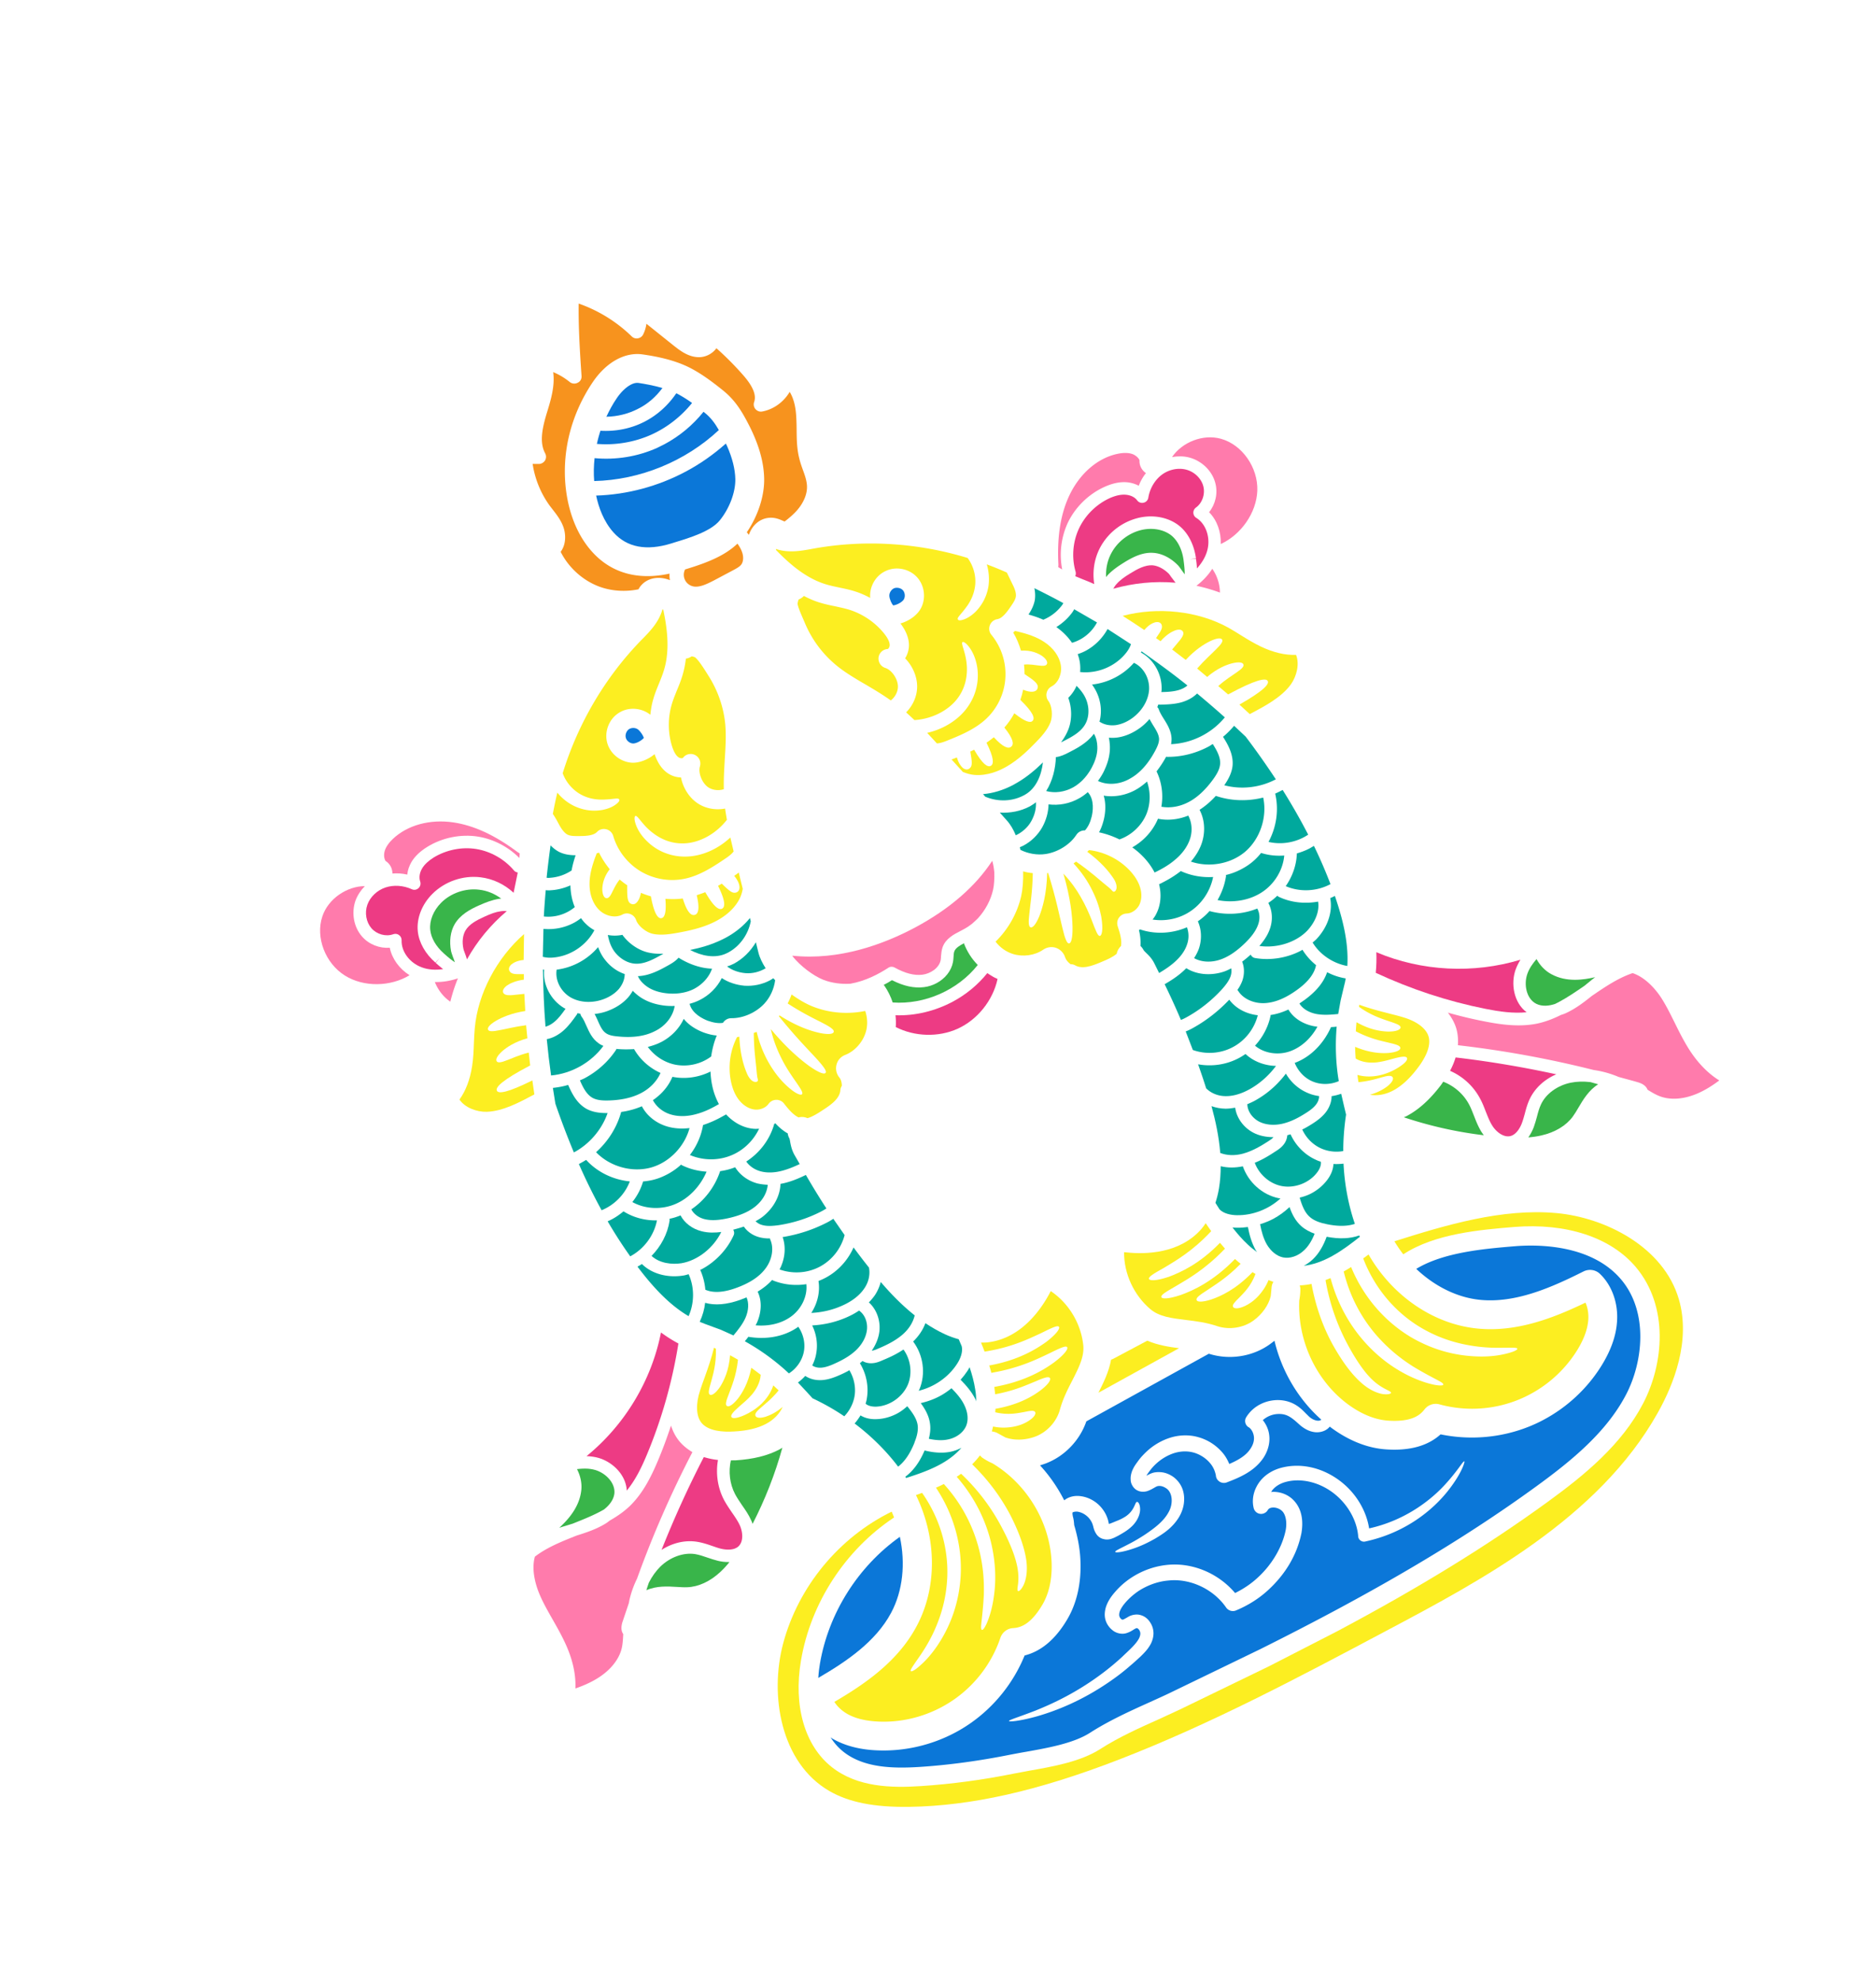
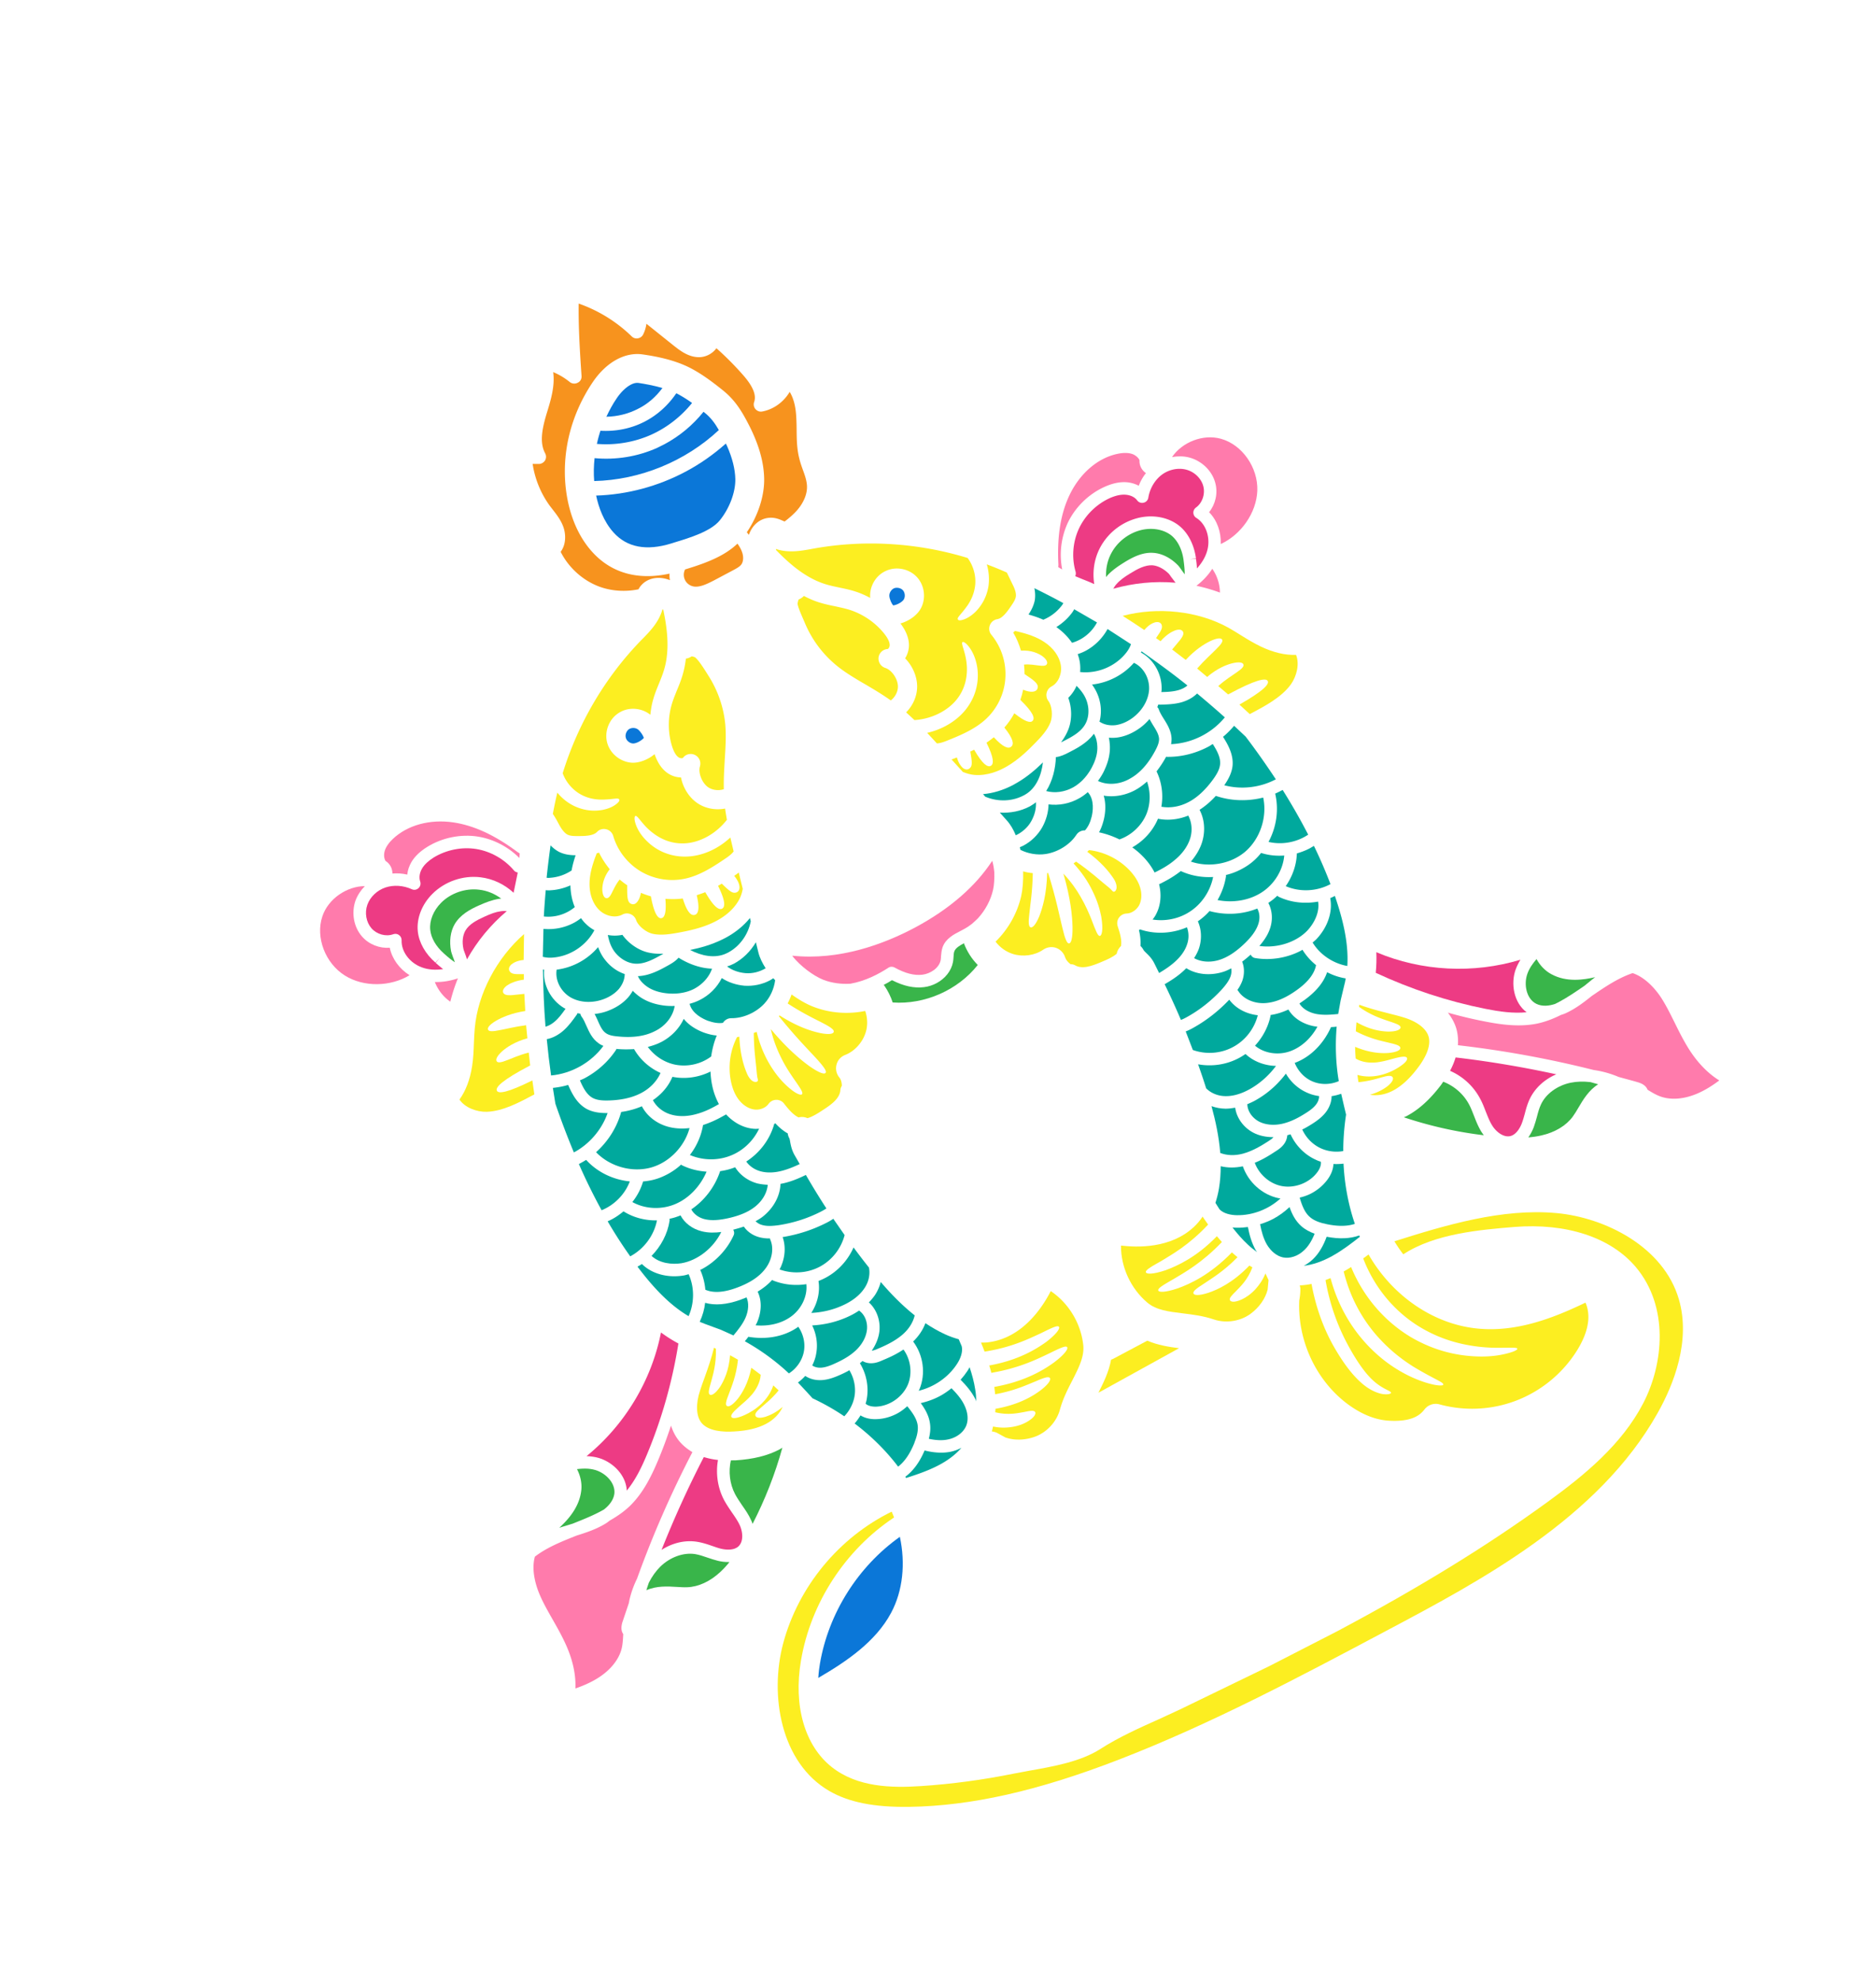
<svg xmlns="http://www.w3.org/2000/svg" width="783" height="827" fill="none">
  <style>.B{fill:#fcee21}.C{fill:#00a99d}.D{fill:#ff7bac}.E{fill:#39b54a}.F{fill:#ed3b84}.G{fill:#0b77d8}</style>
  <path d="M705.134 438.223c3.608 5.586 7.835 9.885 12.454 12.742-2.765 2.064-5.641 3.912-8.688 5.261-6.092 2.743-12.208 3.119-16.857 1.039-1.307-.563-2.696-1.373-4.157-2.272l-.237-.168c-.465-1.154-1.445-2.304-3.942-3.07-2.695-.808-5.439-1.487-8.159-2.258-.5-.201-.991-.431-1.501-.603-3.053-1.158-5.993-1.881-8.888-2.288a436.38 436.38 0 0 0-56.669-10.346c.171-2.406-.023-4.76-.673-6.999-.711-2.354-1.931-4.557-3.507-6.598 4.923 1.393 9.896 2.612 14.915 3.585 7.202 1.435 14.913 2.526 22.49.96 3.46-.757 6.69-2.032 9.821-3.594.655-.201 1.243-.39 1.896-.688 4.099-1.859 7.596-4.534 10.94-7.221 5.661-3.869 11.067-7.529 17.059-9.535 5.83 1.944 10.168 7.609 11.906 10.277 2.092 3.242 3.814 6.759 5.676 10.492 1.822 3.705 3.765 7.592 6.121 11.284z" class="D" />
  <path d="M665.785 407.868l-1.17.896-2.055 1.682-1.326 1.074c-3.609 2.459-7.067 4.838-10.688 6.763-.48.255-1.016.54-1.535.766-2.285.748-5.264 1.201-7.812-.078-4.163-2.092-5.285-8.14-3.707-12.522.817-2.302 2.222-4.282 3.819-6.139 1.456 2.647 3.562 4.898 6.172 6.293 6.353 3.483 13.485 2.375 18.302 1.265zm-1.947 43.795l3.212.902c-3.951 2.469-6.291 6.444-8.284 9.814-.734 1.255-1.47 2.506-2.299 3.635-2.72 3.76-7.38 6.606-13.11 7.903-1.814.424-3.624.673-5.465.816 1.068-1.506 1.825-3.088 2.271-4.283.527-1.411.901-2.843 1.312-4.29.468-1.847.956-3.609 1.694-5.181 2.074-4.474 6.874-7.935 12.438-9.074 2.601-.522 5.32-.587 8.231-.242z" class="E" />
  <path d="M634.596 400.583c-.772 1.275-1.457 2.622-2.006 4.093-2.095 5.861-.804 13.838 4.589 17.833-5.63.559-11.41-.28-16.966-1.386-15.885-3.144-31.332-8.245-46.005-15.081.286-2.884.358-5.753.247-8.598 18.942 8.016 40.541 9.056 60.141 3.139z" class="F" />
  <path d="M509.563 183.134c8.902 2.452 15.552 12.004 15.213 21.684-.368 9.248-6.756 18.329-15.264 22.258.203-5.028-1.57-9.988-4.872-13.279 2.677-3.34 3.764-7.953 2.588-12.247-1.33-5.052-5.643-9.228-10.923-10.607-2.306-.593-4.765-.588-7.125-.174 4.206-6.196 12.871-9.692 20.383-7.635z" class="D" />
  <path d="M649.75 506.34c20.066 1.855 44.562 13.931 50.983 36.004 4.998 17.271-2.083 35.404-8.936 47.534-24.621 43.793-73.89 69.983-113.529 90.981-35.792 19.026-72.775 38.685-111.052 53.498-33.99 13.169-61.868 19.428-87.804 19.807-14.577.196-25.14-1.914-33.27-6.621-20.299-11.771-25.04-39.931-19.254-61.657 6.359-23.7 23.254-44.147 45.274-54.943l1.014 2.415c-20.321 13.485-34.8 35.649-38.867 59.73-3.235 18.943 1.57 35.526 12.831 44.45 10.736 8.491 24.985 8.789 37.511 7.935 12.474-.823 25.377-2.541 38.349-5.156l6.594-1.24c10.096-1.774 21.558-3.808 29.804-9.154 7.428-4.759 15.85-8.573 24.035-12.232l9.124-4.211 37.099-18 28.38-14.57c34.527-18.353 62.975-35.884 88.061-54.143 15.381-11.174 30.804-23.879 39.718-41.016 8.552-16.429 10.874-40.418-3.142-56.983-10.472-12.342-28.955-18.385-50.698-16.645-14.105 1.177-33.045 2.733-46.281 11.416-1.346-1.747-2.575-3.551-3.705-5.437 21.116-6.673 44.873-13.887 67.761-11.762z" class="B" />
  <path d="M649.565 448.403c-4.99 2.132-8.949 5.789-11.114 10.36-.931 1.994-1.505 4.02-2.017 6.016-.365 1.301-.719 2.623-1.183 3.878-.509 1.401-2.066 4.813-4.834 5.523-2.8.697-5.952-1.711-7.613-4.42-1.112-1.768-1.863-3.782-2.714-5.89-.706-1.837-1.434-3.715-2.46-5.553-2.731-5.045-7.125-9.058-12.407-11.366a30.87 30.87 0 0 0 2.315-5.585c14.079 1.642 28.126 4.018 42.027 7.037zm-154.55-252.392c3.461.864 6.328 3.621 7.207 6.893.869 3.253-.397 7.027-3.03 8.918-.724.533-1.112 1.329-1.118 2.196.032.893.498 1.677 1.238 2.144 3.995 2.476 5.964 8.123 4.637 13.354-.686 2.778-2.233 5.37-4.37 7.738-.051-1.205-.19-2.483-.409-4.013l-2.583.189 2.588-.364c-.764-5.599-3.158-10.38-6.759-13.41-4.199-3.499-10.283-4.865-16.307-3.706a24.72 24.72 0 0 0-17.047 12.801c-2.397 4.645-3.15 9.941-2.349 15.053-1.574-.741-3.133-1.362-4.687-1.966l-3.247-1.346c.249-.549.309-1.176.167-1.813-1.722-5.876-1.215-12.465 1.366-18.02 2.597-5.563 7.242-10.149 12.831-12.727 2.448-1.08 4.558-1.559 6.483-1.451 2.099.112 3.987.981 4.992 2.364.623.848 1.693 1.242 2.705.974 1.017-.221 1.802-1.056 1.959-2.102.642-3.831 2.674-7.275 5.513-9.472 2.937-2.249 6.838-3.094 10.22-2.234z" class="F" />
-   <path d="M603.956 622.747c6.019-7.455 7.556-12.655 7.213-12.792-.513-.318-2.928 4.386-9.244 10.968-5.908 6.045-16.105 13.825-30.489 17.018-1.437-9.222-7.77-18.407-17.643-23.194-5.427-2.629-11.966-3.826-18.59-2.223-3.29.791-6.697 2.528-9.165 5.56-2.319 2.904-3.816 7.022-2.795 11.301.166.776.64 1.482 1.342 1.97 1.482.985 3.491.556 4.473-.924l.11-.21c.394-.554 1.024-.987 2.252-.996 1.164-.029 2.555.46 3.428 1.225 1.744 1.338 2.445 4.877 1.755 8.295-1.446 7.089-5.797 14.4-11.629 19.712-2.855 2.673-6.106 4.794-9.472 6.46-7.14-8.431-18.072-12.852-28.466-11.731-5.592.585-10.835 2.61-15.246 5.594-2.209 1.493-4.223 3.252-5.978 5.222-1.693 1.907-3.435 4.087-4.329 7.122-.388 1.534-.599 3.218-.059 5.074a8.51 8.51 0 0 0 2.966 4.277c1.37 1.143 3.658 1.795 5.635 1.215 1.85-.541 2.89-1.413 3.599-1.79.766-.408.807-.331.963-.316.185.025.551.297.862.697.647 1.033.662 1.938.056 3.342-1.239 2.624-4.565 5.429-7.147 7.932-2.704 2.494-5.456 4.768-8.163 6.797-10.868 8.189-20.96 12.792-27.989 15.619-7.11 2.768-11.201 3.911-11.073 4.383.184.345 4.482.055 11.879-2.034 7.436-2.155 18.163-6.21 29.852-14.242 2.943-2.007 5.898-4.217 8.793-6.768 1.526-1.253 2.948-2.599 4.458-3.967 1.453-1.435 3.1-3.053 4.303-5.413.562-1.208.986-2.49 1.021-4.135-.008-1.642-.435-3.139-1.284-4.458-.812-1.342-2.086-2.63-4.008-3.186-1.938-.641-4.164.026-5.254.704-1.187.68-1.994 1.158-2.285 1.165-.232.025-.291.007-.646-.246-.308-.254-.67-.75-.77-1.217-.136-.394-.075-1.066.102-1.75.434-1.41 1.633-3.084 3.089-4.645 1.447-1.531 3.104-2.952 4.919-4.162 3.612-2.314 7.933-3.947 12.412-4.313 8.865-.948 18.652 3.447 24.054 11.299.888 1.253 2.562 1.813 4.061 1.212 4.981-2.057 9.697-4.982 13.701-8.732 6.88-6.39 11.812-14.374 13.666-23.6.761-4.587.533-10.471-4.171-14.512-2.222-1.822-4.869-2.679-7.694-2.677-.272-.003-.514.052-.765.087.139-.246.269-.511.429-.719 1.324-1.716 3.413-2.925 5.769-3.534 4.825-1.287 10.109-.454 14.542 1.543 9.027 4.082 14.882 12.878 15.566 21.099l-.017.108.056.29c.277 1.306 1.56 2.148 2.864 1.873 17.121-3.686 28.271-13.378 34.181-20.677zm72.602-88.783c11.57 13.63 9.212 34.491 2.159 48.055-8.153 15.701-22.755 27.645-37.33 38.248-31.287 22.784-67.921 44.395-115.322 68.044l-36.957 17.897c-2.967 1.454-5.992 2.791-8.977 4.157-8.435 3.796-17.155 7.743-25.08 12.816-6.863 4.435-17.483 6.34-26.873 8.01-2.369.398-4.639.843-6.787 1.248-12.602 2.517-25.139 4.237-37.251 5.039-11.028.722-23.447.532-32.051-6.262-2.2-1.734-3.979-3.787-5.396-6.036l.839.561c5.115 2.918 11.384 4.579 18.754 4.843 11.231.453 22.482-2.161 32.392-7.429a60.09 60.09 0 0 0 6.095-3.707c10.209-7.024 18.231-17.047 22.881-28.473 6.941-1.745 12.971-6.822 17.889-15.24 4.19-7.151 6.019-16.193 5.306-26.096-.336-4.47-1.254-8.832-2.507-13.085-.088-1.182-.202-2.375-.489-3.332-.164-.724-.259-1.411-.219-1.752.08-.313.14-.246.178-.267.095-.099 1.299-.469 2.423-.157 1.279.279 2.608.977 3.692 1.998s1.855 2.287 2.207 3.55c.259.673.314 2.025 1.543 3.829.607.91 1.724 1.717 2.905 1.95 1.168.341 2.135.171 2.869.027 1.494-.426 2.278-.94 3.065-1.309.785-.418 1.554-.876 2.3-1.322 1.511-.901 2.95-1.986 4.084-3.182 2.291-2.447 3.115-5.244 2.94-7.097-.105-1.91-.885-2.729-1.338-2.611-.859.187-.899 3.579-4.78 6.134a19.91 19.91 0 0 1-3.471 1.746l-2.204.902c-.452.166-.875.342-1.222.428l-.243-1.149c-.609-2.58-2.04-4.994-4.02-6.87-1.988-1.844-4.477-3.105-7.109-3.525-2.373-.389-5.007-.119-7.273 1.675-2.689-5.289-6.075-10.227-10.093-14.587l2.006-.673c8.046-2.902 14.532-9.618 17.321-17.695l51.131-28.237c8.616 2.748 18.392 1.242 25.679-4.106.601-.442 1.172-.893 1.715-1.305 2.98 12.588 9.811 24.281 19.547 32.934-.832.885-3.531.525-5.718-1.879-1.254-1.157-2.556-2.775-4.721-4.111-2.093-1.349-4.626-2.091-7.154-2.177-5.017-.184-10.585 2.063-13.74 7.132a3.02 3.02 0 0 0 .932 4.158l.127.055c1.106.739 1.97 2.271 2.151 4.046.156 1.687-.428 3.501-1.629 5.172-1.808 2.656-4.957 4.506-8.657 6.1-.691-1.623-1.557-3.207-2.698-4.566-2.746-3.263-6.319-5.546-10.26-6.626-3.926-1.137-8.153-.905-11.77.252-3.641 1.149-6.876 3.114-9.515 5.5-1.299 1.211-2.542 2.486-3.575 3.871-1.041 1.463-2.032 2.604-2.859 4.793-.315 1.027-.612 2.094-.466 3.569.005 1.398 1.097 3.452 2.738 4.226 1.597.871 3.582.582 4.542.17 1.106-.416 1.823-.871 2.417-1.186.651-.395.976-.568 1.265-.673.349-.136.708-.155 1.125-.156.768.01 1.639.309 2.408.785 3.132 1.731 3.228 6.673 1.425 9.946-1.796 3.465-4.949 6.002-7.772 8.043-2.851 2.081-5.486 3.604-7.688 4.824-4.449 2.365-7.092 3.45-6.925 3.902.099.464 3.017.22 7.957-1.497 2.493-.859 5.445-2.157 8.718-4.044 3.169-1.906 7.08-4.305 9.88-8.845 1.399-2.316 2.328-5.1 2.202-8.257-.068-1.561-.419-3.193-1.187-4.73-.806-1.563-1.988-2.954-3.451-3.995-1.506-1.022-3.253-1.765-5.238-1.893-.992-.063-2-.019-3.042.24-1.06.318-1.983.809-2.577 1.125l-.249.132c.38-.718 1.132-1.708 1.774-2.541.826-1.082 1.801-2.067 2.828-2.957 2.091-1.8 4.563-3.212 7.184-4.016 2.682-.787 5.42-.861 8.021-.13 2.612.753 5.123 2.372 6.826 4.465 1.332 1.582 2.076 3.398 2.396 5.248l-.008.078a4.05 4.05 0 0 0 .193.733c.685 1.704 2.648 2.577 4.369 1.884 5.177-1.966 11.322-4.515 15.124-10.03 1.819-2.643 2.993-6.167 2.556-9.625-.232-2.24-1.192-4.462-2.665-6.309 1.768-1.628 4.278-2.593 6.696-2.576 3.428-.077 5.432 1.565 8.533 4.394 1.461 1.316 3.584 2.719 5.879 3.1 2.186.46 5.191-.129 6.812-2.22 7.535 5.715 15.692 9.031 23.669 9.513 9.71.643 17.312-1.477 22.601-6.283 12.127 2.508 24.925 1.463 36.417-3.048a60.45 60.45 0 0 0 6.501-2.989c9.895-5.259 18.371-13.132 24.278-22.695 3.865-6.236 6.052-12.393 6.437-18.234.576-7.662-2.071-15.185-7.077-19.979-1.803-1.774-4.564-2.198-6.866-1.073-13.066 6.552-28.279 13.41-43.318 11.857-9.563-.967-18.951-5.721-26.533-12.91 11.55-7 28.65-8.414 41.53-9.481 9.018-.705 31.445-.842 43.919 13.831z" class="G" />
  <path d="M540.935 273.329c1.524 3.745.302 8.897-2.166 12.346-4 5.474-10.961 9.124-17.144 12.387l-4.326-3.976c9.892-5.627 12.552-8.491 11.828-9.851-.774-1.411-5.039-.594-16.537 5.616l-4.122-3.494c3.137-2.798 5.797-4.36 7.507-5.588 2.368-1.603 3.265-2.596 3.011-3.399-.234-.81-1.585-1.271-4.722-.513-2.443.635-6.195 2.085-10.427 5.69l-4.178-3.514c3.314-3.752 6.064-6.123 7.795-7.907 2.306-2.234 3.062-3.447 2.627-4.174-.398-.702-1.925-.8-5.065.698-2.455 1.206-6.082 3.454-10.121 7.792l-5.674-4.34c1.61-2.011 2.889-3.359 3.677-4.466 1.004-1.394 1.242-2.331.807-3.058-.417-.692-1.388-1.085-3.285-.446-1.513.583-3.723 1.881-6.036 4.511-.603-.441-1.244-.862-1.877-1.312.851-1.313 1.564-2.236 1.971-3.043.576-1.043.661-1.9.302-2.667-.388-.732-1.187-1.216-2.741-.857-1.128.329-2.836 1.237-4.418 3.208-2.964-2.016-5.986-4.002-9.047-5.914 14.657-3.884 31.41-2.111 44.158 4.941 1.694.968 3.365 1.976 5.002 3.023 2.724 1.702 5.555 3.421 8.593 4.882 5.123 2.418 10.008 3.61 14.608 3.425z" class="B" />
  <path d="M505.976 237.398c2.025 2.884 3.163 6.412 3.194 9.939-3.176-1.167-6.477-2.144-9.816-2.831 2.706-2.077 4.969-4.485 6.622-7.108zm-32.909-47.706c1.64.775 2.509 2.086 2.528 2.445-.108 2.2.979 4.154 2.69 5.337-1.252 1.575-2.257 3.338-2.993 5.282-1.615-.866-3.408-1.363-5.343-1.49-2.801-.137-5.691.49-8.926 1.94-6.705 3.023-12.346 8.553-15.47 15.26a32.02 32.02 0 0 0-2.216 19.234c-.552-.346-1.103-.643-1.656-.988a11.79 11.79 0 0 0 .069-1.073c-.608-11.732.932-21.234 4.67-29.05 4.291-8.949 11.704-15.401 19.927-17.138 1.915-.428 4.627-.69 6.72.241z" class="D" />
  <path d="M661.742 543.707c.947 2.105 1.34 4.555 1.171 7.151-.269 3.932-1.835 8.16-4.669 12.768a51.97 51.97 0 0 1-24.969 20.801 51.58 51.58 0 0 1-32.41 1.754 5.93 5.93 0 0 0-4.436.486c-.728.387-1.382.96-1.918 1.662-1.781 2.299-5.241 5.268-15.067 4.638-7.414-.487-13.82-4.438-17.942-7.662-12.735-10.033-20.017-26.459-19.209-42.609a23.66 23.66 0 0 0 .442-4.909c-.021-.456-.148-.88-.256-1.268 1.62-.096 3.247-.272 4.927-.625 1.93 10.612 5.379 19.088 8.981 25.587 3.955 7.024 7.783 12.099 11.539 15.465 3.679 3.361 7.2 4.66 9.393 4.948 2.278.264 3.208-.206 3.258-.527.018-.477-.855-.824-2.548-1.697-1.693-.919-4.237-2.422-7.117-5.712-2.859-3.253-6.192-8.321-9.615-15.038-3.162-6.364-6.312-14.508-8.054-24.629.663-.279 1.394-.521 2.086-.839 3.218 12.02 9.05 21.048 14.871 27.375 6.365 6.927 12.679 10.853 17.57 13.296 4.985 2.442 8.681 3.43 11.027 3.907 2.409.416 3.512.272 3.59-.089.296-.969-3.667-2.184-12.507-7.524-4.372-2.768-9.905-6.79-15.546-13.286-5.283-6.147-10.679-14.866-13.508-26.429 1.033-.599 2.138-1.21 3.092-1.865 5.947 14.432 15.931 23.912 25.092 29.348 10.076 5.863 19.24 7.513 25.989 7.911 6.84.423 11.49-.5 14.354-1.261 2.918-.76 4.026-1.497 3.966-1.887-.108-.434-1.41-.479-4.286-.425-2.846.009-7.318.249-13.594-.646-6.26-.904-14.577-2.857-23.55-8.446-8.435-5.282-17.653-14.431-22.921-28.187.754-.524 1.478-1.057 2.231-1.629 9.955 17.295 26.995 29 45.208 30.882 16.373 1.705 31.802-4.285 45.335-10.79z" class="B" />
  <path d="M489.067 223.628c2.581 2.22 4.342 5.81 4.928 10.148l.013.165c.382 2.799.486 4.612.458 5.761-.564-.736-1.157-1.576-1.47-2.024-.593-.84-1.097-1.51-1.448-1.839-3.009-3.026-6.61-4.851-10.198-5.082-3.399-.238-6.554.899-9.47 2.449a41.53 41.53 0 0 0-2.871 1.674c-2.361 1.476-4.798 3.14-6.784 5.277-.188.248-.386.476-.574.723-.152-3.384.518-6.792 2.058-9.729 2.628-5.136 7.758-8.994 13.395-10.094 4.512-.85 8.958.109 11.963 2.571zM613.049 460.8c.874 1.551 1.471 3.228 2.185 4.987.862 2.224 1.776 4.544 3.121 6.705l.938 1.349c-11.353-1.371-22.489-3.865-33.343-7.492.402-.214.788-.321 1.171-.524l.039-.021c5.042-2.68 9.629-6.867 14.087-12.682.423-.545.769-1.097 1.124-1.63 4.521 1.755 8.365 5.048 10.678 9.308z" class="E" />
  <path d="M585.355 424.52c5.809 1.635 9.88 4.661 10.896 8.106 1.237 4.315-1.776 9.559-4.572 13.183-3.394 4.487-6.746 7.522-10.217 9.368-3.219 1.711-6.674 2.294-9.689 1.754 3.561-.983 5.95-2.499 7.398-3.613 2.172-1.793 2.499-3.073 2.046-3.742-.485-.68-1.669-.689-4.006-.037-2.16.558-5.378 1.679-10.212 2.156a66.82 66.82 0 0 1-.437-3.041c3.424.986 6.643.7 9.108.205 3.518-.789 5.894-2.052 7.635-3.076 3.407-2.106 4.286-3.457 3.925-4.228-.349-.749-2.007-.678-5.617.306-1.794.463-4.088 1.186-6.897 1.549-2.634.27-6.017.147-8.889-1.595-.111-1.641-.225-3.251-.229-4.876 6.087 2.573 10.92 2.781 13.897 2.555 3.732-.338 5.038-1.302 4.979-2.107-.07-.872-1.434-1.404-4.679-2.137-2.952-.745-7.741-1.57-13.903-4.787.083-1.277.148-2.541.292-3.797 5.549 3.174 10.246 3.827 13.166 3.901 3.825.031 5.18-.935 5.209-1.712.008-.864-1.368-1.464-4.549-2.501-2.794-1.002-7.373-2.258-12.783-6.1.051-.322.092-.614.114-.896 4.078 1.523 8.353 2.621 12.507 3.686 1.827.479 3.715.925 5.507 1.476z" class="B" />
  <path d="M488.709 240.67l1.949 2.557c-8.761-.754-17.607.135-26.009 2.508.39-.699.829-1.4 1.444-2.046 1.445-1.628 3.345-2.962 5.688-4.38 2.954-1.84 6.158-3.543 9.251-3.364 2.267.195 4.7 1.437 6.832 3.552.22.228.513.686.845 1.173z" class="F" />
  <path d="M535.35 329.711a256.25 256.25 0 0 1 10.66 18.665c-4.787 3.209-10.917 4.353-16.563 3.025 3.292-6.104 4.393-13.334 2.783-20.154a46 46 0 0 0 2.699-1.312l.421-.224zm11.367 24.343l1.684-.993c2.519 5.154 4.83 10.52 6.911 15.959-5.693 3.076-12.767 3.416-18.682.85 2.834-4.063 4.509-8.865 4.643-13.659 1.889-.562 3.697-1.228 5.444-2.157zm8.477 20.809c.673-.26 1.315-.577 1.951-.915 2.954 8.617 5.841 19.088 5.192 29.248-5.872-1.061-11.384-4.672-14.476-9.795.55-.49 1.132-.922 1.636-1.46 4.689-5.004 6.821-11.45 5.697-17.078zm-35.285-67.401c3.898 5.113 8.211 11.184 12.593 17.809-6.557 3.486-14.392 4.382-21.523 2.487 1.49-2.144 3.112-4.927 3.459-8.11.453-4.697-1.956-8.951-3.978-12.107 1.669-1.354 3.192-2.926 4.634-4.606l4.815 4.527zm-20.27-18.009c3.918 3.255 7.774 6.571 11.568 9.965-5.475 6.675-13.811 10.836-22.431 11.187.139-.763.208-1.467.207-2.253-.112-3.262-1.751-5.93-3.219-8.275-.87-1.36-1.641-2.671-2.112-3.973-.117-.405-.377-.709-.626-.994.175-.364.292-.745.467-1.109.147.045.382.117.556.122 2.96-.074 6.01-.167 9.019-.98a17.37 17.37 0 0 0 3.483-1.409c1.207-.642 2.207-1.395 3.088-2.281zm62.035 118.921l-.361 1.864c-.056.079-.054.176-.072.234l-1.696 7.128-1.013 5.63c-3.063.302-6.156.54-9.072.002-3.205-.611-5.849-2.257-7.106-4.391l2.317-1.604c4.875-3.599 7.889-7.414 9.234-11.45 2.449 1.278 5.058 2.157 7.769 2.587zm-34.44-75.478c1.746 8.149-1.295 17.368-7.689 22.733-6.069 5.049-15.007 6.552-22.494 3.986 2.276-2.66 3.961-5.546 4.81-8.582 1.264-4.51.825-9.221-1.196-13.021 2.363-1.527 4.655-3.458 6.79-5.821 6.399 2.181 13.29 2.331 19.779.705zm-31.63-46.782c-1.037.87-2.343 1.565-3.896 1.972-2.18.615-4.624.734-7.014.776l.12-.654c.37-6.57-3.171-12.954-8.618-15.842.102-.177.157-.305.249-.502 6.529 4.599 12.958 9.251 19.159 14.25zm10.569 24.417c1.87 2.918 3.362 5.816 3.05 8.566-.226 2.209-1.56 4.323-2.827 6.102-3.201 4.434-6.781 7.787-10.443 9.636-3.703 1.919-7.639 2.512-11.223 1.882.878-4.969.171-10.229-2.012-14.75 1.42-1.861 2.78-3.841 4.014-6.144.098.046.205.063.361.079 5.997.085 11.987-1.453 17.298-4.276.594-.316 1.167-.719 1.782-1.095zm43.972 65.788c.742 4.549-1.734 9.138-4.46 12.062-4.684 4.927-12.644 7.483-20.05 6.451 1.661-1.915 3.342-4.209 4.332-6.977 1.399-3.795 1.074-7.828-.588-10.955-.021-.038.019-.01-.002-.049a23.12 23.12 0 0 0 3.744-2.997c.18.199.417.368.653.488 5.061 2.401 10.857 2.986 16.371 1.977zm-23.631-20.261c3.064.956 6.31 1.275 9.498 1.03-.519 6.006-4.05 11.947-9.442 15.403-5.144 3.324-11.935 4.472-18.396 3.184 1.776-3.086 3.021-6.476 3.546-10.028.007-.127-.055-.242-.059-.436 2.278-.522 4.461-1.363 6.552-2.475 1.629-.866 3.225-1.886 4.66-3.116 1.316-1.093 2.469-2.345 3.503-3.636.059.018.079.056.138.074zm17.102 40.361a25.49 25.49 0 0 0 5.667 6.408c-.603 3.397-3.13 6.833-7.681 10.162-4.777 3.497-9.102 5.354-13.311 5.675-4.739.377-9.368-1.665-11.493-5.061-.081-.154-.229-.247-.349-.38.818-1.151 1.533-2.441 2.061-3.852.949-2.745.898-5.569-.067-7.985 1.177-.846 2.345-1.885 3.581-2.935.338.729.983 1.295 1.841 1.429 6.499 1.121 13.502-.091 19.155-3.095.214-.114.366-.244.596-.366zm11.917 32.269c.805-.01 1.6-.088 2.364-.175-.642 7.575-.392 15.266.875 22.735-3.432 1.505-7.557 1.605-10.982.108-3.35-1.394-6.047-4.339-7.415-7.745.174-.043.29-.056.443-.138.818-.311 1.665-.713 2.432-1.12 5.212-2.771 9.587-7.632 12.283-13.665zm-82.269-152.033c3.959 1.807 6.602 6.456 6.334 11.223-.291 4.583-3.138 9.222-7.457 12.156-2.128 1.452-4.426 2.353-6.587 2.642-2.374.25-4.598-.189-6.365-1.294-.079-.057-.178-.103-.295-.138.826-3.069.809-6.431-.198-9.759-.668-2.18-1.666-4.058-2.914-5.758 6.695-.729 13.054-3.986 17.482-9.072zm-1.233-7.781c-.342 1.067-.963 2.257-1.94 3.518-4.509 5.764-11.997 8.884-19.274 8.103a17.88 17.88 0 0 0-.158-4.32 18.76 18.76 0 0 0-.856-3.137c1.126-.377 2.206-.804 3.279-1.374 3.852-2.048 7.066-5.255 9.191-9.117l9.758 6.327zm52.704 110.347c1.076 1.841 1.246 4.38.319 6.843-1.089 2.991-3.34 5.515-5.206 7.367-3.737 3.658-7.211 6-10.73 7.154-3.833 1.251-7.765.982-10.73-.666.813-1.292 1.525-2.633 2-3.967 1.308-3.919 1.098-8.014-.435-11.406a26.81 26.81 0 0 0 4.924-4.338c.05.048.149.142.246.14 6.611 1.749 13.605 1.304 19.612-1.127zm23.756 49.126l1.373.179c-2.646 4.778-6.501 8.352-10.966 10.086-5.182 2.042-11.268 1.095-15.089-2.163 3.194-3.471 5.505-7.776 6.475-12.424.015-.156.013-.253 0-.369 2.451-.344 4.938-1.122 7.462-2.291 2.1 3.533 5.954 6.06 10.745 6.982zM481.346 302.82c1.286 2.048 2.339 3.799 2.425 5.625.011 1.592-.734 3.241-1.558 4.789-2.922 5.515-6.448 9.478-10.537 11.725-4.366 2.567-9.527 2.853-13.41 1.005 1.115-1.556 2.162-3.193 2.916-5.019 1.498-3.284 2.164-6.517 2.061-9.485-.07-1.294-.177-2.466-.437-3.557 1.128.089 2.254.08 3.368-.045 2.99-.385 6.06-1.599 8.895-3.524 1.789-1.173 3.364-2.649 4.713-4.226a47.91 47.91 0 0 0 1.564 2.712zm78.43 153.698l1.298 5.585.746 3.122c-.766 5.032-1.162 10.113-1.18 15.218-3.124.55-6.395.176-9.277-1.123-3.448-1.539-6.269-4.442-7.832-7.892.211-.112.442-.185.71-.328a48.32 48.32 0 0 0 3.324-1.939c1.968-1.243 4.22-2.833 5.896-5.051 1.501-2.031 2.326-4.362 2.317-6.598 1.355-.179 2.718-.535 3.998-.994zM448.348 254.3l9.513 5.499c-2.148 4.095-6.005 7.251-10.433 8.499-1.684-2.476-3.877-4.705-6.537-6.565 2.38-1.486 4.531-3.366 6.278-5.627.387-.475.779-1.077 1.179-1.806zm47.6 86.122c1.417 2.618 1.793 5.962.913 9.161-1.213 4.237-4.157 7.4-6.43 9.272-2.682 2.314-5.785 4.013-8.532 5.326-1.165-2.285-2.776-4.53-4.801-6.628-1.405-1.44-2.904-2.736-4.515-3.871 4.771-2.683 8.634-6.928 10.733-11.956 4.032.834 8.441.383 12.632-1.304zm-52.16-88.691c-.174.412-.464.837-.738 1.154-1.997 2.586-4.616 4.547-7.599 5.785-2.102-.947-4.168-1.598-6.173-2.179 1.124-1.679 2.179-3.669 2.628-6.022.232-1.598.17-3.24-.183-4.969 4.071 2.018 8.107 4.055 12.065 6.231zm106.746 205.763c.049 1.109-.37 2.364-1.234 3.511-1.176 1.534-2.863 2.706-4.549 3.749-3.65 2.334-6.756 3.666-9.722 4.328-3.515.739-6.915.408-9.562-.966-2.786-1.497-4.7-4.219-4.849-6.996-.002-.097-.043-.173-.063-.212.998-.432 1.978-.855 2.975-1.384.67-.357 1.321-.752 2.012-1.169 4.312-2.66 8.082-6.164 11.157-10.235 2.051 3.534 5.243 6.441 9.04 8.036 1.553.702 3.165 1.099 4.795 1.338zm-57.691-93.917c4.225 1.937 8.861 2.745 13.485 2.475-1.188 5.948-4.83 11.403-9.976 14.63-4.523 2.871-10.051 3.938-15.28 3.125.536-.703 1.062-1.425 1.449-2.221 1.931-3.635 2.35-8.163 1.25-12.498.883-.42 1.729-.87 2.687-1.379 2.089-1.11 4.297-2.505 6.385-4.132zm-18.597-34.055c1.57-.884 3.046-2.037 4.508-3.31 1.49 4.329 1.477 9.206-.233 13.486-2.021 4.937-6.274 8.918-11.292 10.676-2.704-1.344-5.593-2.339-8.513-2.979.854-1.535 1.497-3.331 1.991-5.314.862-3.658.814-7.077-.046-9.99 4.232.703 8.878-.042 13.097-2.285.173-.092.316-.192.488-.284zm82.307 156.314c1.373.085 2.788.021 4.202-.141.435 8.772 2.047 17.267 4.732 25.138-3.159 1.04-6.987 1.105-11.71.126-.245-.046-.578-.164-.861-.186-.079-.056-.099-.095-.147-.093-.099-.046-.237-.022-.334-.019-1.994-.514-4.228-1.296-5.838-2.8-2.047-1.816-3.138-4.607-4.146-7.983 1.679-.401 3.345-.967 4.9-1.794 2.549-1.355 4.822-3.227 6.611-5.603 1.625-2.167 2.499-4.454 2.591-6.645zM449.327 286.255c2.083 2.116 3.585 4.148 4.377 6.754 1.026 3.318.696 6.811-.83 9.396-1.856 3.174-5.322 5.115-9.679 7.283-.096.051-.231.074-.327.125 1.183-1.612 2.25-3.359 3.042-5.382 1.599-4.02 1.482-9.102-.039-13.165a15.6 15.6 0 0 0 3.456-5.011zm64.555 117.924c.182 1.035.113 2.255-.295 3.381-.736 2.038-2.235 3.842-3.583 5.374-4.294 4.691-9.274 8.645-14.832 11.698-.747.397-1.514.805-2.284 1.067-2.118-5.002-4.391-9.971-6.787-14.895 2.344-1.369 4.67-2.827 6.838-4.667.79-.641 1.5-1.338 2.19-2.029 4.298 2.713 10.137 3.251 15.63 1.462 1.039-.356 2.085-.839 3.123-1.391z" class="C" />
  <path d="M435.762 267.905c3.82 2.471 6.356 5.993 6.982 9.622.617 3.657-1.014 7.478-3.815 8.966-.038.021-.077.041-.077.041-1.035.55-1.767 1.53-2.019 2.72-.252 1.146.002 2.363.714 3.287 1.536 1.964 1.943 6.25.895 8.949-1.24 3.215-3.898 6.083-6.283 8.53-3.26 3.355-7.231 7.166-11.914 9.876-3.208 1.878-8.107 3.99-13.53 3.551-1.692-.132-3.338-.638-4.838-1.242l-4.719-5.217c.548-.217 1.111-.369 1.629-.595.193-.054.385-.155.606-.248.601 2.24 1.596 3.604 2.442 4.362 1.099.866 2.009.776 2.688.341 1.488-1.037 1.202-2.777.468-7.163.503-.218 1.039-.503 1.586-.769 3.474 6.026 5.589 7.462 6.949 6.738 1.342-.713 1.352-3.328-1.789-9.653 1.073-.718 2.072-1.52 3.073-2.273 3.925 4.287 6.116 4.941 7.268 3.911 1.189-1.001.888-3.278-2.881-7.963 1.632-1.831 2.999-3.835 4.163-5.953 4.558 3.627 6.777 4.148 7.635 3.126 1.061-1.109.144-3.62-5.125-8.716.488-1.394.863-2.822 1.157-4.257 1.521.642 2.779.882 3.672.85 1.476-.043 2.149-.672 2.361-1.476.474-1.751-1.047-2.987-5.412-5.881l-.038.02c-.014-1.32-.039-2.662-.208-3.997 2.522-.211 4.514.209 5.867.35 2.017.28 3.084.253 3.592-.41.462-.664.266-1.911-1.866-3.51-1.58-1.077-4.57-2.539-8.865-2.251-.803-2.621-1.811-5.21-3.249-7.546l.75-.67c5.282 1.153 9.069 2.536 12.131 4.55z" class="B" />
  <path d="M456.574 306.267c1.022 1.599 1.387 3.719 1.428 5.369.106 2.233-.429 4.656-1.577 7.212-1.884 4.27-4.923 7.807-8.572 9.82-3.566 1.945-7.632 2.48-11.203 1.503 2.692-4.237 3.909-9.484 4.056-14.162 1.975-.215 3.691-1.102 4.842-1.665 3.646-1.84 8.114-4.116 11.026-8.077zm110.745 209.401c.072.182.174.374.266.546-3.726 2.939-7.547 5.831-11.62 8.07-4.044 2.248-8.001 3.589-11.788 4.054 1.344-.715 2.632-1.621 3.74-2.681 2.485-2.353 4.379-5.547 5.795-9.449 5.311 1.014 9.753.816 13.607-.54z" class="C" />
  <path d="M420.239 238.98l1.67 3.466 1.076 2.209c.864 1.855 1.172 3.314.995 4.415-.192 1.163-1.008 2.457-1.785 3.583-1.852 2.758-3.814 5.448-5.993 5.795-1.421.239-2.571 1.219-3.081 2.572-.5 1.371-.248 2.863.683 3.966a25.88 25.88 0 0 1 5.807 18.099c-.409 6.489-3.411 12.733-8.205 17.129-4.359 4.013-10.105 6.527-15.623 8.723-1.665.713-3.369 1.299-4.746 1.343l-4.054-4.391c7.493-1.722 13.335-5.859 16.702-10.529 4.62-6.343 4.855-12.936 4.125-17.222-.793-4.404-2.47-7.051-3.663-8.51-1.233-1.487-2.106-1.834-2.411-1.622-.353.261-.166 1.075.36 2.712.459 1.649 1.32 4.194 1.469 7.903.102 3.612-.528 8.67-4.267 13.341-3.331 4.183-9.635 8.05-17.607 8.597l-3.493-3.235c2.91-2.902 4.671-6.94 4.59-11.03-.068-4.244-2.059-8.498-5.02-11.524 1.008-1.572 1.591-3.48 1.609-5.48-.016-2.944-1.2-5.957-3.541-9.067a15.62 15.62 0 0 0 3.098-1.253c2.127-1.131 3.971-2.701 5.074-4.471 2.568-4.093 2.079-9.691-1.036-13.323-3.122-3.653-8.613-4.921-12.994-2.985-4.414 1.83-7.195 6.631-6.765 11.371-2.02-1.065-4.064-1.998-6.187-2.663-2.292-.752-4.556-1.22-6.794-1.677-2.11-.455-4.149-.87-6.06-1.505-8.323-2.658-15.196-8.922-20.241-14.113l-.109-.482c5.263 1.802 10.645.784 14.999-.002l.647-.123c21.401-3.872 43.651-2.44 64.405 3.899 2.664 3.626 3.44 7.814 3.172 11.008-.33 3.817-1.816 6.671-3.124 8.648-2.774 3.982-4.602 5.175-4.114 6.001.156.384.819.523 2.065.131 1.263-.352 3.182-1.273 5.333-3.375 2.058-2.102 4.552-5.546 5.375-10.755.36-2.653.241-5.789-.724-8.991 2.814 1.039 5.644 2.194 8.383 3.417z" class="B" />
  <path d="M549.235 484.095c.668.332 1.334.568 2.04.787.325 1.72-.927 3.712-1.529 4.475-3.337 4.456-9.505 6.777-14.975 5.65-4.998-1.034-9.301-4.923-11.062-9.669a40.41 40.41 0 0 0 3.579-1.681c1.801-.958 3.458-2.01 4.986-3.019 1.252-.789 2.446-1.595 3.465-2.875.94-1.191 1.45-2.544 1.551-3.925.424-.127.907-.236 1.359-.403 2.089 4.67 5.937 8.58 10.586 10.66zm-36.168-66.836c2.645 3.587 7.027 5.96 11.907 6.487-1.414 5.577-5.159 10.468-10.217 13.206-5.098 2.808-11.39 3.277-16.889 1.301l-2.982-7.737c.798-.302 1.604-.681 2.352-1.078l.459-.245c5.731-3.144 10.866-7.176 15.37-11.934zm6.787 22.669c3.332 3.124 7.953 4.874 12.724 4.972-2.649 3.571-5.99 6.678-9.786 9.016-3.952 2.42-7.712 3.632-11.219 3.6-3.223-.007-6.181-1.265-8.155-3.268-1.047-3.355-2.19-6.708-3.362-10.022 5.72 1.043 11.8.175 16.977-2.577l.211-.112c.881-.469 1.761-1.034 2.61-1.609zm-24.45-52.89c.809 2.131.904 4.759.025 7.221-.929 2.784-2.904 5.456-5.844 7.878-1.768 1.481-3.758 2.785-5.796 3.991l-2.036-4.107c-1.074-2.113-2.435-3.38-3.401-4.317-.628-.628-.927-.912-1.13-1.295-.326-.613-.757-1.146-1.215-1.591.145-2.317-.127-4.586-.644-6.621.193-.053.345-.183.517-.275.118.036.207.111.285.119 6.269 2.03 13.214 1.586 19.239-1.003z" class="C" />
  <path d="M471.323 363.11c2.274 2.383 3.824 4.882 4.556 7.368.794 2.605.631 5.35-.435 7.366-1.051 1.96-3.217 3.435-5.247 3.453-1.251.051-2.42.672-3.183 1.741-.731 1.028-.891 2.346-.521 3.55.978 2.95 1.819 5.874 1.394 8.263-.9.851-1.584 1.976-1.814 3.253-1.502 1.29-3.651 2.286-5.989 3.258-2.142.918-4.343 1.817-6.46 2.181-1.917.331-3.633.108-4.816-.591-.611-.363-1.274-.502-1.964-.504-1.079-.782-1.929-1.78-2.288-2.872-.56-1.84-1.977-3.303-3.77-3.947-1.834-.623-3.818-.334-5.412.783-3.495 2.403-8.44 3.086-12.643 1.753-2.828-.881-5.42-2.752-7.199-5.128 5.271-5.165 9.066-11.856 10.699-19.049.592-2.723.91-6.386.802-10.29 1.281.376 2.636.614 4.029.738-.134 8.116-1.136 13.544-1.445 17.03-.451 3.684-.264 5.33.509 5.583.785.275 2.057-.848 3.61-4.499 1.339-3.445 3.125-9.24 3.321-18.126.175.005.291-.007.416-.049 3.401 10.837 4.784 18.294 5.946 22.891 1.113 4.774 1.964 6.607 2.777 6.519.824-.069 1.546-2.001 1.448-7.041-.118-4.566-.812-11.844-3.812-22.112 3.164 3.364 5.452 6.65 7.128 9.573 2.233 3.83 3.567 7.033 4.552 9.487 1.912 4.985 2.664 7.047 3.545 6.947.784-.097 1.524-2.358.575-8.08-.548-2.834-1.574-6.569-3.793-10.973-1.679-3.437-4.168-7.332-7.77-11.197.382-.252.724-.532 1.068-.764 6.088 4.194 9.778 7.668 12.269 9.666 1.297 1.006 1.826 1.491 2.244 1.908.417.368.641.79 1.004.965.343.137 1.009-.045 1.31-1.188.292-1.162-.25-2.968-1.347-4.523-1.776-2.648-4.955-6.594-10.822-10.927.224-.27.54-.463.728-.71 6.33.719 12.372 3.709 16.8 8.294z" class="B" />
  <path d="M454.118 330.747c2.789 3.167 2.003 8.115 1.519 10.117-.591 2.457-1.543 4.364-2.8 5.745 0 0-.038.02-.059-.018-1.408-.014-2.75.651-3.517 1.844-2.685 4.111-7.698 7.218-12.776 8.021-3.582.528-7.337-.11-10.595-1.745-.069-.361-.127-.748-.243-1.104.519-.227 1.023-.396 1.483-.641 3.257-1.731 6.047-4.443 7.85-7.617 1.718-3.101 2.599-6.4 2.663-9.608 4.248.547 8.822-.287 12.75-2.522 1.312-.722 2.513-1.606 3.653-2.606l.072.134zM531.52 474.64c-.5.585-1.225 1.118-2.076 1.644-3.068 2.003-6.77 4.193-10.71 5.251-3.423.91-6.728.75-9.429-.301-.547-6.771-1.947-13.334-3.649-19.54 1.853.665 3.813 1.024 5.877 1.062 1.32-.014 2.637-.173 4.009-.411.563 4.203 3.424 8.244 7.518 10.398 2.473 1.315 5.411 1.895 8.46 1.897zm11.549 37.087c1.729 1.543 3.688 2.492 5.62 3.214-1.136 2.865-2.58 5.234-4.392 6.91-2.534 2.453-5.943 3.577-8.822 2.969-2.611-.558-5.08-2.567-6.775-5.479-1.435-2.56-2.216-5.463-2.756-8.374 1.863-.573 3.718-1.289 5.443-2.206 2.494-1.326 4.773-3.004 6.841-4.939.983 2.82 2.396 5.71 4.841 7.905zm-9.363-11.604l.741.098c-4.9 4.477-11.567 7.107-18.195 6.989-2.593-.022-5.639-.713-7.257-2.462l-1.7-2.689c.594-1.889 1.135-3.876 1.479-6.05.516-3.105.71-6.161.719-9.242 2.854.699 6.012.716 9.24.036 2.304 6.648 8.089 11.889 14.973 13.32zm-98.415-181.9c-.6 5.214-2.742 10.755-7.396 13.426-5.065 2.963-11.382 3.146-16.677.869l-.929-1.054c4.188-.359 8.486-1.66 12.666-3.882.46-.245.882-.469 1.321-.752 4.301-2.458 7.913-5.557 11.015-8.607zm-4.817 17.957c.671-.356 1.27-.847 1.899-1.328.154 2.601-.495 5.309-1.945 7.899-1.432 2.584-3.76 4.632-6.456 5.894-.993-2.377-2.224-4.553-3.853-6.317l-2.81-3.159c4.321.263 8.718-.575 12.553-2.614.211-.112.402-.262.612-.375z" class="C" />
-   <path d="M529.464 534.286c.667.285 1.333.52 1.984.719-.347.651-.582 1.317-.691 2.039l-.384 3.993c-.925 3.715-3.495 7.441-7.212 10.158-4.247 3.069-10.161 3.972-15.145 2.316-4.421-1.512-8.815-2.056-13.025-2.571-5.99-.728-11.146-1.358-14.867-4.521-6.872-5.846-10.991-14.704-10.964-23.722l-.02-.038c.398.01.846.066 1.128.089 7.715.818 22.039.61 31.102-9.718.681-.754 1.274-1.635 1.854-2.484.757 1.146 1.551 2.223 2.308 3.324-8.013 8.614-15.199 12.532-19.473 15.173-4.858 2.705-6.769 3.917-6.499 4.757.193.733 2.632 1.013 8.267-.876 4.876-1.83 12.812-5.357 21.371-14.191.721.801 1.382 1.629 2.082 2.437-8.368 8.777-15.746 12.798-20.106 15.414-4.847 2.773-6.73 3.946-6.446 4.803.203.753 2.608.977 8.195-.911 5.07-1.835 13.391-5.57 22.545-14.987.746.709 1.56 1.362 2.343 2.003-5.909 6.045-10.952 8.947-13.981 11.024-3.403 2.153-4.727 3.275-4.406 4.111.223.742 2.029 1.089 6.202-.269 3.854-1.311 10.172-4.129 17.141-11.377.416.275.82.527 1.253.739-1.949 5.218-5.005 8.023-6.759 9.864-2.055 2.006-2.961 3.028-2.64 3.816.3.75 1.807 1.182 5.042-.316 1.615-.761 3.612-2.043 5.652-4.262 1.458-1.611 3.007-3.737 4.149-6.536z" class="B" />
+   <path d="M529.464 534.286l-.384 3.993c-.925 3.715-3.495 7.441-7.212 10.158-4.247 3.069-10.161 3.972-15.145 2.316-4.421-1.512-8.815-2.056-13.025-2.571-5.99-.728-11.146-1.358-14.867-4.521-6.872-5.846-10.991-14.704-10.964-23.722l-.02-.038c.398.01.846.066 1.128.089 7.715.818 22.039.61 31.102-9.718.681-.754 1.274-1.635 1.854-2.484.757 1.146 1.551 2.223 2.308 3.324-8.013 8.614-15.199 12.532-19.473 15.173-4.858 2.705-6.769 3.917-6.499 4.757.193.733 2.632 1.013 8.267-.876 4.876-1.83 12.812-5.357 21.371-14.191.721.801 1.382 1.629 2.082 2.437-8.368 8.777-15.746 12.798-20.106 15.414-4.847 2.773-6.73 3.946-6.446 4.803.203.753 2.608.977 8.195-.911 5.07-1.835 13.391-5.57 22.545-14.987.746.709 1.56 1.362 2.343 2.003-5.909 6.045-10.952 8.947-13.981 11.024-3.403 2.153-4.727 3.275-4.406 4.111.223.742 2.029 1.089 6.202-.269 3.854-1.311 10.172-4.129 17.141-11.377.416.275.82.527 1.253.739-1.949 5.218-5.005 8.023-6.759 9.864-2.055 2.006-2.961 3.028-2.64 3.816.3.75 1.807 1.182 5.042-.316 1.615-.761 3.612-2.043 5.652-4.262 1.458-1.611 3.007-3.737 4.149-6.536z" class="B" />
  <path d="M520.847 512.148c.637 3.279 1.545 6.659 3.344 9.811l.513.69c-1.356-.98-2.663-2.005-3.957-3.238-2.317-2.14-4.359-4.548-6.345-7.081.575.063 1.149.127 1.78.111 1.563.029 3.124-.088 4.665-.293z" class="C" />
  <path d="M376.905 246.416c.852 1.002.972 2.707.311 3.821-.344.555-1.125 1.167-2.006 1.636-.805.427-1.69.75-2.419.814-.611-.634-1.472-2.486-1.592-3.828-.129-1.307.728-2.746 1.927-3.31 1.23-.506 2.929-.131 3.779.867z" class="G" />
  <path d="M329.595 163.563c1.862 2.995 2.524 6.875 2.71 9.999a104.29 104.29 0 0 1 .185 5.534c.033 3.993.061 8.16 1.119 12.276.369 1.573.892 3.065 1.436 4.598.897 2.427 1.702 4.728 1.777 7.002.093 3.273-1.38 6.837-4.157 10.034-1.501 1.707-3.298 3.228-5.169 4.664-.02-.038-.079-.056-.117-.036l-.569-.238c-1.384-.616-3.468-1.577-6.158-1.228-3.749.444-6.749 3.17-8.09 7.081l-.854-1.098c4.647-6.8 7.392-15.145 7.235-22.467-.135-5.81-1.597-11.796-4.473-18.316a64.75 64.75 0 0 0-2.182-4.522c-2.871-5.585-5.741-10.06-10.578-13.936-3.816-3.063-8.297-6.538-13.513-9.275-6.851-3.543-14.726-4.94-20.028-5.714-7.381-1.025-15.091 3.25-20.712 11.501-9.459 13.983-13.378 30.485-11.046 46.391 1.454 9.808 5.114 18.267 10.691 24.457 8.027 8.944 19.158 12.03 32.352 9.149-.052.966-.03 1.839.177 2.737-4.551-1.812-9.273-1.023-12.084 2.241-.444.506-.789 1.058-1.061 1.572-5.448 1.126-11.218.773-16.413-1.139-6.886-2.591-12.78-7.945-16.073-14.51 2.293-3.037 2.242-7.295 1.105-10.451-1.013-2.783-2.74-5.015-4.376-7.123l-1.275-1.657c-3.722-5.108-6.217-11.188-7.14-17.464l2.592.023c1.031-.003 2.007-.571 2.585-1.472.54-.926.531-2.052.042-2.972-2.639-4.872-.983-11.335.929-17.595 1.679-5.394 3.173-10.96 2.426-16.294a27.97 27.97 0 0 1 6.922 4.144 3.03 3.03 0 0 0 3.282.295c1.21-.544 1.716-1.673 1.628-2.856-.676-9.926-1.324-20.113-1.196-30.191 8.272 2.885 15.858 7.586 22.133 13.696.687.692 1.657.991 2.613.802.967-.17 1.777-.772 2.183-1.627.701-1.409 1.133-2.917 1.357-4.437l11.263 9.021c2.575 2.023 6.055 4.826 10.456 4.921 2.87.075 5.785-1.376 7.485-3.734 3.945 3.491 7.661 7.246 11.142 11.204 4.108 4.677 5.629 8.37 4.605 11.253-.352 1.048-.129 2.162.561 2.95.729.817 1.807 1.227 2.861.99 4.786-.897 8.97-4.031 11.412-8.183z" fill="#f7931e" />
  <path d="M369.036 264.454c1.556 1.954 2.294 3.528 2.297 4.829.003.838-.581 1.542-.812 1.615-1.95.078-3.554 1.545-3.829 3.486a4.11 4.11 0 0 0 2.783 4.402c2.664.796 5.234 4.522 5.294 7.64.054 2.236-1.142 4.518-2.97 5.933-3.362-2.395-6.826-4.466-10.227-6.471-4.524-2.638-8.804-5.135-12.523-8.2a45.86 45.86 0 0 1-13.07-17.56l-.608-1.422c-.97-2.241-2.32-5.288-2.481-6.701a7.31 7.31 0 0 1 .431-1.778 6.05 6.05 0 0 0 2.204-1.495c1.963 1.05 4.014 1.95 6.208 2.656 2.299.719 4.615 1.237 6.843 1.675 2.12.475 4.1.872 6.018 1.475 5.624 1.786 10.771 5.321 14.442 9.916z" class="B" />
  <path d="M414.138 359.284c.447 1.536.701 3.122.858 4.758.074 2.644-.034 5.261-.506 7.331-.986 4.387-3.253 8.545-6.277 11.873-.6.589-1.195 1.18-1.823 1.71-.257.211-.503.44-.75.67-1.057.832-2.184 1.578-3.391 2.22l-1.287.684c-2.78 1.429-6.215 3.157-7.542 6.811-.441 1.296-.545 2.58-.654 3.67-.025.554-.039 1.082-.123 1.618-.642 3.515-4.42 5.794-7.628 6.193-3.407.434-7.2-.552-11.614-2.977-.837-.465-1.885-.448-2.667.115-4.015 2.626-9.596 5.543-15.822 6.637-3.794.222-7.643-.267-11.186-1.608-4.227-1.665-9.642-5.749-12.864-9.767-.051-.096-.112-.211-.124-.327 19.696 2.076 38.248-4.881 51.035-11.679l.403-.214c14.184-7.638 25.03-17.07 31.962-27.718z" class="D" />
  <path d="M302.951 185.133c.145.365.367.69.522 1.074 2.213 5.05 3.327 9.549 3.433 13.724.112 5.528-2.459 12.305-6.501 17.284-3.702 4.549-12.494 7.257-18.868 9.191l-1.262.4c-10.446 3.243-18.568 1.703-24.213-4.571-4.167-4.649-6.21-10.527-7.246-15.387 12.967-.397 25.849-3.873 37.353-9.988 6.039-3.211 11.698-7.182 16.782-11.727zm-8.799-12.844c2.448 1.971 4.19 4.269 5.876 7.211-13.953 13.073-32.913 20.842-52.029 21.283-.263-3.177-.179-6.348.16-9.555 8.899.828 18.002-.64 26.118-4.29l3.011-1.503c6.269-3.332 11.884-7.988 16.329-13.55.217.13.366.272.535.404z" class="G" />
-   <path d="M412.083 406.162c1.363.947 2.755 1.809 4.276 2.45-1.923 8.92-8.372 17.046-16.709 20.79-8.012 3.62-17.92 3.299-25.78-.715.124-1.663.062-3.305-.115-4.932 8.245.291 16.567-1.769 23.852-5.642 5.598-2.976 10.518-7.045 14.476-11.951z" class="F" />
  <path d="M282.634 164.316a54.87 54.87 0 0 1 6.219 3.879c-4.551 5.639-10.447 10.276-17.055 13.248-7.05 3.158-14.983 4.471-22.673 3.836.408-1.868.9-3.678 1.484-5.492 6.399.388 12.847-.898 18.496-3.827l.325-.173c5.177-2.752 9.565-6.804 12.812-11.607.128.055.283.071.392.136z" class="G" />
  <path d="M492.111 562.728l-33.646 18.578c2.091-4.164 4.364-8.719 5.278-13.804.318-.096.664-.231.951-.383l14.168-7.531c4.358 1.865 8.925 2.588 13.249 3.14z" class="B" />
  <path d="M402.314 393.713c1.271 3.408 3.252 6.488 5.774 9.059-8.319 10.526-22.135 16.592-35.497 15.65-.822-2.516-2.009-4.888-3.521-7.086-.079-.057-.169-.132-.268-.227 1.245-.662 2.417-1.285 3.487-2.001 4.859 2.484 9.227 3.435 13.352 2.918 1.897-.222 3.672-.821 5.262-1.667 3.545-1.884 6.174-5.129 6.85-8.806.136-.716.195-1.435.235-2.194.066-.846.095-1.623.313-2.231.519-1.435 2.174-2.437 4.013-3.415z" class="E" />
  <path d="M307.795 226.913c.799 1.079 1.458 2.227 1.883 3.403.75 2.013.638 4.113-.32 5.364-.734.93-2.113 1.664-3.397 2.346l-7.902 4.2c-3.239 1.673-6.36 3.16-8.991 2.466-1.378-.374-2.609-1.395-3.184-2.662a4.89 4.89 0 0 1-.019-4.197c.028-.039.008-.077.026-.136 4.502-1.386 9.783-3.063 14.593-5.62 2.667-1.417 5.158-3.11 7.311-5.164z" fill="#f7931e" />
  <path d="M266.459 159.829c2.806.425 6.429 1.084 10.028 2.12-2.679 3.615-6.098 6.662-10.129 8.657-4.101 2.131-8.669 3.256-13.273 3.34 1.248-2.654 2.646-5.293 4.37-7.783 1.529-2.263 3.638-4.445 5.765-5.575 1.096-.583 2.204-.902 3.239-.759z" class="G" />
  <path d="M438.621 538.933c7.452 5.042 12.49 13.411 13.496 22.375.556 4.845-1.841 9.491-4.535 14.834-1.982 3.807-3.973 7.745-5.208 12.264-1.362 5.029-5.457 9.446-10.373 11.248-4.315 1.553-8.857 1.608-12.438.288l-3.506-1.926c-.677-.303-1.4-.46-2.092-.559.215-.659.354-1.323.511-2.045 2.939.629 5.571.533 7.757.206 2.942-.429 5.126-1.369 6.637-2.27 3.07-1.854 3.575-3.355 3.161-3.995-.494-.745-1.849-.565-4.7.036-2.484.412-6.541 1.388-11.937.075a15.01 15.01 0 0 0 .072-1.444c9.903-1.721 15.757-5.373 19.035-7.853 3.44-2.689 4.164-4.38 3.711-5-.571-.704-2.181-.266-5.872 1.352-3.413 1.347-8.681 3.927-16.978 5.433l-.35-3.062c12.911-2.312 20.658-7.119 25.018-10.297 4.726-3.593 5.831-5.684 5.378-6.303-.571-.705-2.619.212-7.587 2.656-4.668 2.183-12.109 6.04-24.066 8.066-.239-1.052-.556-2.063-.874-3.078 12.13-2.163 19.53-6.789 23.74-9.789 4.757-3.635 5.847-5.791 5.347-6.361-.541-.696-2.595.249-7.556 2.714-4.621 2.088-11.889 5.853-23.47 7.654a115.58 115.58 0 0 0-1.483-3.762c1.028-.006 2.087-.003 3.093-.145 13.615-1.728 21.816-13.493 25.49-20.366.14-.246.324-.639.52-.964.038-.021.038-.021.059.018zM295.449 281.671c4.064 6.258 6.564 13.366 7.261 20.648.422 4.818.101 9.761-.227 14.977-.221 3.931-.477 7.979-.376 12.108-2.176.714-4.717.418-6.595-.849-2.532-1.804-4.182-6.018-3.375-8.66.544-1.89-.283-3.908-2.073-4.779-1.74-.869-3.876-.349-4.993 1.204-.208.209-1.139.261-1.832-.21-1.076-.731-1.968-2.223-2.737-4.595-1.755-5.613-1.802-11.859-.122-17.529.554-1.916 1.333-3.78 2.129-5.805.899-2.1 1.764-4.309 2.435-6.607.645-2.215 1.066-4.429 1.329-6.662.881-.145 1.699-.457 2.433-.97.605.12 1.27.308 1.409.431 1.391 1.128 3.2 3.931 4.515 5.988l.819 1.31zm-18.565-27.057l-.019.01c1.481 7.085 2.828 16.286.379 24.67-.564 1.951-1.323 3.853-2.145 5.867-.85 2.099-1.748 4.247-2.41 6.57-.655 2.142-1.006 4.348-1.251 6.616-3.688-3.008-9.264-3.366-13.193-.761-4.052 2.547-6.076 7.81-4.813 12.451 1.252 4.622 5.653 8.091 10.448 8.32 2.1.067 4.452-.594 6.544-1.706.996-.529 1.942-1.155 2.788-1.875 1.268 3.68 3.103 6.346 5.554 7.997a10.12 10.12 0 0 0 5.464 1.72c.812 4.169 3.227 8.197 6.707 10.628 3.361 2.346 7.693 3.144 11.707 2.366.205 1.587.496 3.153.75 4.693-4.951 6.322-11.644 9.365-16.959 9.777-6.002.507-10.546-1.8-13.445-3.925-3.027-2.18-4.616-4.337-5.726-5.64-1.085-1.34-1.636-1.96-2.05-1.814-.385.155-.585 1.073-.042 2.926.542 1.805 1.798 4.677 5.043 7.777 3.106 3.023 8.683 6.526 16.545 6.234 5.795-.201 12.492-2.729 18.07-7.955l1.372 5.816c-.826 1.128-2.246 2.202-3.727 3.161-4.948 3.368-10.246 6.725-15.972 8.073-6.345 1.525-13.178.508-18.827-2.76-5.648-3.273-9.923-8.726-11.731-14.949-.413-1.378-1.509-2.422-2.925-2.775-1.372-.353-2.866.073-3.821 1.097-1.542 1.63-4.891 1.764-8.174 1.736-1.35.005-2.914-.024-3.986-.515-1.03-.46-2.051-1.54-3.125-3.283-.415-.689-.812-1.436-1.191-2.148a39.39 39.39 0 0 0-1.977-3.304c.56-2.976 1.164-5.955 1.876-8.869 2.114 2.591 4.647 4.443 7.089 5.607 4.775 2.234 8.971 2.121 11.899 1.572 2.946-.607 4.748-1.663 5.765-2.524 1.019-.812 1.275-1.439 1.082-1.803-.45-.847-2.458 0-7.295.064-2.37-.022-5.602-.369-8.916-2.249-2.779-1.574-5.854-4.54-7.388-8.766 6.412-20.781 17.674-40.026 32.831-55.588l.484-.478c3.087-3.169 6.887-7.032 8.353-12.412.148.094.229.247.358.351zm84.237 167.345c.955 2.814 1.091 5.99.24 8.827-1.281 4.248-4.617 7.967-8.563 9.52-1.818.696-3.167 2.179-3.636 4.026a6 6 0 0 0 1.125 5.353c.743.888 1.056 2.171 1.078 3.515-.345.553-.582 1.17-.623 1.88-.082 1.371-.857 2.918-2.201 4.32-1.488 1.553-3.503 2.895-5.424 4.137-2.13 1.402-4.199 2.649-6.108 3.173-1.169-.534-2.442-.619-3.708-.319-2.165-1.012-4.156-3.325-6.073-5.775-.753-1.001-1.973-1.585-3.234-1.554-1.253.003-2.46.644-3.205 1.655-1.151 1.672-3.584 2.642-5.755 2.396-2.31-.223-4.657-1.633-6.391-3.739-1.671-1.987-2.856-4.679-3.54-7.908-1.305-6.245-.403-12.926 2.506-18.556.349-.038.666-.182.978-.196.325 7.278 1.818 12.12 3.058 15.054.675 1.779 1.811 3.268 2.938 3.677 1.116.389 1.658-.071 1.739-.433.097-.42-.127-.842-.238-1.373-.073-.6-.199-1.299-.327-2.927-.246-3.191-1.081-8.183-1.149-15.577.404-.166.847-.303 1.212-.448 1.227 5.128 3.042 9.382 4.935 12.705 2.429 4.292 4.95 7.232 7.031 9.251 4.171 4.009 6.498 4.64 6.959 4.075.595-.684-.675-2.471-3.717-6.855-1.484-2.189-3.431-5.066-5.338-9.07-1.466-3.034-2.948-6.748-3.967-11.253 6.856 8.218 12.516 12.857 16.198 15.529 4.163 2.878 6.167 3.41 6.645 2.738.567-.645-.534-2.346-3.812-5.969-3.196-3.516-8.568-8.852-15.687-17.713a.78.78 0 0 0 .274-.317c7.514 4.788 13.259 6.579 16.924 7.363 3.854.778 5.495.352 5.706-.453.246-.794-.978-1.839-4.304-3.565-3.12-1.663-8.122-3.899-14.925-8.328.638-1.204 1.199-2.46 1.643-3.753 3.158 2.282 6.35 4.079 8.977 5.091 6.84 2.689 14.51 3.286 21.759 1.796zm-52.781-57.757l1.668 6.79c-.3 1.61-.785 3.248-1.641 4.735-2.647 4.729-7.199 7.64-10.531 9.24-4.824 2.343-10.208 3.505-14.85 4.35-3.363.608-7.185 1.186-10.585.438-2.843-.632-6.127-3.388-6.915-5.75a3.99 3.99 0 0 0-2.305-2.441 3.94 3.94 0 0 0-3.369.144l-.076.041c-2.798 1.487-6.9.714-9.567-1.854-2.677-2.538-4.159-6.62-4.108-11.149.046-3.666 1.015-7.577 3.017-12.602.328-.076.646-.171.974-.248 1.171 2.479 2.715 4.784 4.438 6.915-2.645 3.401-3.124 6.707-3.096 8.609.136 2.66 1.08 3.51 1.846 3.472.892-.032 1.511-.902 2.369-2.71.64-1.2 1.448-3.108 3.03-5.08a30.33 30.33 0 0 0 3.178 2.419l-.038.021c-.062 5.247.115 7.197 1.828 7.785.785.275 1.683.068 2.545-1.131.525-.722 1.071-1.921 1.352-3.521 1.373.549 2.744 1.048 4.154 1.434 1.337 7.186 2.906 9.351 4.358 9.124 1.365-.161 2.193-2.301 1.701-8.089 2.423.211 4.869.189 7.264-.122 1.772 5.747 3.495 7.269 4.989 6.843 1.476-.367 2.178-2.559.821-8.211 1.187-.41 2.429-.8 3.583-1.265 3.505 6.132 5.679 7.586 7.02 6.873s1.395-3.302-1.695-9.532c.526-.304 1.044-.579 1.56-.903 3.186 3.082 4.507 4.273 6.161 3.639.74-.319 1.327-1.025 1.225-2.42-.118-1.146-.73-2.713-2.223-4.504.173-.092.384-.204.555-.344.459-.293.896-.673 1.363-.996z" class="B" />
  <path d="M313.013 383.174l.335 1.37c-1.09 5.671-4.836 10.837-10.01 13.317-4.872 2.393-10.667 1.07-15.302-1.361 4.26-.863 8.891-2.145 13.312-4.323.461-.196.905-.432 1.346-.667 4.177-2.22 7.663-5.056 10.319-8.336zm2.478 10.119l1.009 4.117c.553 2.335 1.688 4.562 3.064 6.735-2.499 1.501-5.499 2.284-8.458 2.035-2.942-.256-5.55-1.232-7.658-2.795.731-.241 1.473-.464 2.182-.84.23-.123.423-.176.634-.288 3.855-2.049 6.992-5.216 9.227-8.964zm7.245 15.019c.25.285.557.54.798.809-.482 3.623-2.038 7.084-4.495 9.766-3.452 3.732-8.851 6.159-13.776 6.095-1.438-.023-2.723.71-3.481 1.874.001.049.001.049-.037.069-1.808.298-3.923-.028-6.344-.884-1.895-.737-6.455-2.843-7.539-6.916.018-.059-.051-.096-.071-.134 1.485-.397 2.931-.92 4.244-1.593 4.067-2.014 7.298-5.329 9.22-9.157 2.66 1.761 5.922 2.857 9.415 3.187 3.7.249 7.448-.514 10.709-2.247.498-.265.917-.586 1.357-.869z" class="C" />
  <path d="M266.407 304.565c1.004.871 2.114 2.591 2.301 3.45-1.017 1.184-3.243 2.367-4.509 2.298-1.098-.03-2.243-.798-2.752-1.756a3.18 3.18 0 0 1-.241-.638c-.352-1.263.249-2.86 1.357-3.597l.172-.091c1.134-.603 2.7-.477 3.672.334z" class="G" />
  <path d="M400.163 559.006l1.239 2.933c.561 2.311-.532 5.203-1.982 7.375-3.591 5.55-9.559 9.636-15.99 11.183.101-.226.25-.453.352-.679 2.683-6.518 1.575-14.244-2.647-19.873 2.333-2.276 4.103-4.913 5.1-7.659 2.582 1.704 5.224 3.253 8.064 4.574 1.994.93 3.944 1.594 5.864 2.146zm3.651 13.165c.328-.493.596-1.005.865-1.516 1.027 3.042 1.862 6.092 2.34 9.209.317 1.753.417 3.42.451 5.102-.096-.272-.152-.562-.284-.811-1.607-3.255-3.917-5.889-6.259-8.261 1.048-1.172 1.998-2.39 2.887-3.723z" class="C" />
-   <path d="M414.229 610.772c13.896 8.334 23.401 23.578 24.594 39.746.404 5.2.042 12.749-3.683 19.158-4.973 8.497-9.373 9.705-12.233 9.874-2.497.119-4.583 1.743-5.377 4.087a51.57 51.57 0 0 1-19.583 25.885c-9.089 6.257-20.169 9.517-31.186 9.049-5.39-.236-9.805-1.284-13.219-3.259-2.246-1.313-4.057-3.009-5.291-4.962 13.02-7.609 26.577-17.027 34.303-31.543 8.685-16.18 8.476-36.832-.253-54.778a59.35 59.35 0 0 0 2.563-.92c8.452 12.063 10.864 24.831 10.52 34.779-.385 10.564-3.399 18.54-6.111 24.213-2.81 5.725-5.51 9.298-7.129 11.662-1.612 2.332-2.302 3.436-1.984 3.758.252.288 1.501-.228 3.722-2.199 2.255-1.961 5.579-5.325 9.094-11.204 3.448-5.819 7.187-14.327 7.963-25.959.654-10.653-1.639-24.222-10.292-37.215 1.135-.456 2.199-.997 3.292-1.529 8.006 8.811 12.192 18.174 14.351 25.98 2.268 8.29 2.472 15.145 2.337 20.308-.537 10.325-1.747 14.29-.779 14.587.382.116 1.118-.717 2.086-2.928.933-2.22 2.2-5.847 2.929-11.326.746-5.439.969-12.841-1.177-22.01-1.988-8.364-6.191-18.259-14.373-27.64.65-.395 1.241-.856 1.843-1.249 7.456 7.083 12.425 14.211 15.913 20.451 3.653 6.594 5.99 12.193 7.068 16.392 1.113 4.229.993 7.148.789 9.075-.261 1.913-.423 2.81 0 3.052.295.138 1.204-.37 2.222-2.385.991-1.981 1.881-5.625 1.191-10.575-.728-4.975-2.752-11.01-6.362-18.217-3.41-6.601-8.472-14.22-16.208-21.745a34.21 34.21 0 0 0 3.258-3.727c.281.298.523.66.908.923 1.363.946 2.773 1.749 4.294 2.391z" class="B" />
  <path d="M397.13 579.439c2.074 2.097 4.091 4.367 5.343 6.999 1.485 3.025 1.808 6.175.794 8.66-1.129 2.738-3.968 4.935-7.438 5.674-2.384.554-5.136.416-8.162-.237.521-2.026.826-4.179.476-6.455-.451-3.254-2.076-6.032-3.844-8.434 2.761-.632 5.429-1.584 7.901-2.898 1.782-.947 3.36-2.056 4.93-3.309zM367.6 535.08c4.174 4.892 8.853 9.712 14.176 13.945-.675 2.845-2.356 5.655-5.064 8.004-3.081 2.674-6.928 4.498-10.324 5.93-.931.422-1.759.714-2.543.811 1.742-2.548 2.87-5.289 3.198-8.093.505-4.599-1.226-9.241-4.395-12.058.927-.985 1.799-1.988 2.548-3.075 1.12-1.73 1.919-3.556 2.404-5.464zm-11.347-14.412c2.091 2.824 4.231 5.648 6.427 8.392.556 2.757-.053 5.911-1.853 8.588-1.935 2.925-5.022 5.402-9.257 7.284-4.064 1.841-8.467 2.85-12.95 3.07 2.591-4.011 3.722-8.818 2.996-13.328.971-.393 1.896-.786 2.816-1.275l.192-.102c5.154-2.74 9.294-7.304 11.629-12.629zm-8.452-11.966l4.726 6.81c-1.48 5.637-5.274 10.529-10.506 13.262-5.083 2.652-11.251 3.031-16.643 1.072 2.29-4.339 2.74-9.28 1.283-13.499 6.422-1.05 12.637-3.051 18.487-6.063l.422-.224c.747-.397 1.493-.843 2.231-1.358zm29.283 54.577c3.007 4.083 3.781 9.848 1.881 14.549-2.163 5.185-7.534 8.998-13.114 9.281-.95.063-3.285-.023-4.568-1.233.214-.708.413-1.404.512-2.144.873-5.015-.216-10.392-2.899-14.746.41-.291.732-.61 1.113-.911 1.183.699 2.592 1.031 4.125.908 1.57-.097 2.925-.645 4.279-1.242 1.675-.694 3.49-1.487 5.291-2.444 1.131-.601 2.269-1.28 3.38-2.018zm19.875 42.623c1.559-.358 2.992-.899 4.333-1.612-2.465 2.859-5.81 5.399-9.954 7.504-4.112 2.112-8.649 3.664-13.151 5.098-.13-.152-.231-.344-.323-.516 3.261-2.426 5.948-6.017 8.04-10.967 4.026 1.009 7.772 1.206 11.055.493zm-68.171-132.828c.056.659.275 1.304.601 1.917.204.383.273.789.419 1.674.256 1.314.583 3.131 1.695 5.223l2.285 3.975c-2.139 1.014-4.33 1.933-6.569 2.583-3.653 1.081-6.95 1.212-9.799.437-2.494-.669-4.619-2.17-5.95-4.072 5.536-3.557 9.75-9.045 11.59-15.385.056-.079.005-.175.022-.282.192-.102.385-.155.537-.285 1.417 1.556 3.126 3.061 5.169 4.215zm7.566 17.334c2.741 4.74 5.589 9.404 8.553 13.956-.613.473-1.398.89-2.165 1.298-5.639 2.899-11.699 4.814-17.99 5.749-2.008.253-4.361.496-6.423-.055-1.201-.271-2.247-.898-2.965-1.647.977-.52 1.982-1.127 2.858-1.79 4.594-3.572 7.38-8.695 7.532-13.773.958-.186 1.933-.385 2.906-.681 2.742-.769 5.267-1.89 7.694-3.057zm-39.177-86.098c-1.184 3.505-3.926 6.54-7.509 8.444-3.674 1.88-8.303 2.419-12.957 1.624-2.742-.488-5.046-1.401-6.857-2.728-1.329-.965-2.882-2.454-3.597-4.216 4.855-.168 9.243-2.599 12.824-4.601 1.111-.639 2.828-1.577 4.13-3.105 3.957 2.497 8.952 4.442 13.966 4.582zm61.575 142.854c2.241 1.664 3.446 4.763 3.086 7.932-.342 2.963-1.927 5.945-4.547 8.468-2.209 2.087-5.07 3.878-9.045 5.647-1.786.802-3.704 1.547-5.614 1.653-1.415.065-2.686-.292-3.617-.932.73-1.494 1.322-3.062 1.609-4.742.805-4.041.161-8.303-1.64-11.97 5.072-.259 10.123-1.445 14.744-3.533.729-.338 1.42-.656 2.091-1.013.997-.53 1.914-1.116 2.793-1.681.059.018.061.115.14.171zm19.915 39.777c2.216 2.734 3.939 5.189 4.338 7.881.307 2.196-.295 4.486-1.003 6.436-.037.069-.094.148-.13.265-.047.05-.026.088-.024.185-.14.246-.209.578-.308.807-1.853 4.475-4.045 7.61-6.677 9.648-5.022-6.628-11.159-12.717-18.152-18.004.886-1.061 1.735-2.2 2.451-3.396 1.846 1.161 4.23 1.717 6.977 1.559 2.929-.131 5.752-.968 8.342-2.345 1.514-.805 2.915-1.869 4.186-3.036zm-85.075-156.025c1.92.7 3.788 1.161 5.561 1.3-1.145 2.8-1.897 5.731-2.316 8.735-4.281 3.234-9.943 4.474-15.184 3.398-4.524-.966-8.555-3.694-11.271-7.371 1.834-.479 3.616-1.057 5.268-1.887.134-.071.317-.143.47-.225 4.216-2.241 7.433-5.675 9.255-9.598 1.899 2.362 4.726 4.305 8.217 5.648zm-16.729-32.859c-.115.061-.228.171-.343.232-4.216 2.388-7.763 4.175-11.429 3.937-2.98-.19-6.042-1.88-8.256-4.566-1.714-2.116-2.562-4.496-3.15-7.406 2.04.369 4.117.347 6.09-.063 2.517 3.532 6.661 6.474 10.888 7.398 2.123.473 4.164.567 6.2.468zm37.273 73.037c.877.124 1.769.092 2.69.02-2.267 4.798-6.247 8.785-11.138 10.918-5.589 2.48-12.147 2.447-17.747.058 2.796-3.625 4.735-7.928 5.496-12.515 2.514-.82 4.905-1.87 7.035-3.002l2.586-1.424c3.035 3.306 6.988 5.51 11.078 5.945zm-17.589-23.837c.096 1.939.293 3.928.721 5.888.587 2.862 1.585 5.432 2.789 7.697-2.641 1.551-5.769 3.164-9.184 4.091-2.789.819-7.072 1.498-11.247.125-3.183-1.04-5.724-3.232-7.122-5.861 3.743-2.53 6.583-5.932 8.147-9.741 5.342 1.072 11.025.243 15.896-2.199zm19.507 46.682c1.406.334 2.878.514 4.385.574-.293 3.379-2.209 6.757-5.431 9.256-2.884 2.25-6.81 3.841-11.894 4.873-2.599.521-5.965.983-9.057.214-2.522-.629-4.532-2.191-5.513-4.082 5.398-3.631 9.717-9.2 11.923-15.636.038-.069.015-.205.061-.303 2.161-.288 4.283-.827 6.311-1.635 1.955 3.168 5.231 5.633 9.215 6.739zm-40.263-74.447c1.99.368 3.875.447 5.807.383-.659 4.262-3.782 8.38-8.311 10.542-4.134 2.124-9.391 2.829-15.594 2.165-1.782-.162-3.589-.456-4.845-1.385-1.523-1.063-2.327-2.945-3.325-5.147a36.34 36.34 0 0 0-1.354-2.823c2.046-.228 4.131-.697 6.12-1.533 3.166-1.265 5.886-3.129 7.878-5.392a15.66 15.66 0 0 0 1.925-2.768c.796.805 1.65 1.58 2.7 2.353 2.422 1.736 5.455 3.003 8.999 3.605zm78.707 152.421c1.966 3.236 2.795 7.199 2.161 10.907-.552 3.123-2.094 6.056-4.278 8.328-4.201-2.863-8.675-5.355-13.274-7.534-.7-.808-1.43-1.58-2.149-2.377l-3.903-4.2c1.115-.814 2.131-1.723 3.038-2.746 1.848 1.258 4.226 1.887 6.787 1.758 2.754-.137 5.335-1.115 7.505-2.072 1.22-.526 2.371-1.088 3.463-1.669.211-.112.401-.262.65-.395zM240.243 356.976c-.659 1.997-1.275 4.074-1.665 6.346-2.695 1.781-5.786 2.854-9.043 3.062-.435.059-.934.054-1.392-.022.471-4.531 1.037-9.014 1.642-13.518 1.219 1.269 2.527 2.25 3.961 2.913 2.199.993 4.497 1.201 6.497 1.219zm81.158 159.931c.005.194.018.359.1.512 1.627 3.661.733 8.638-2.253 12.368-2.562 3.279-6.556 5.844-12.092 7.828-5.343 1.931-9.583 2.092-12.758.704-.263-2.859-.955-5.641-2.139-8.285.211-.112.442-.185.634-.287 5.694-3.027 10.616-8.155 13.319-14.167.349-.775.221-1.617-.194-2.305 1.546-.429 3.061-.816 4.436-1.326 1.463 2.151 3.775 3.773 6.623 4.499 1.465.352 2.896.501 4.324.459zM260.76 406.568c.002.097-.034.214-.032.311-.072 2.083-.994 4.195-2.51 6.012-1.463 1.639-3.48 3.031-5.893 3.994-4.829 1.927-10.263 1.691-14.229-.629-4.12-2.435-6.476-7.236-5.756-11.531 6.728-.844 12.984-4.293 17.295-9.414.73 1.975 1.69 3.873 3.163 5.626 2.175 2.706 4.952 4.601 7.962 5.631zm-16.138-20.869c1.045 1.041 2.223 1.87 3.453 2.567-3.381 6.446-10.194 10.928-17.475 11.432-1.614.116-2.929-.045-4.043-.338l.271-11.658a22.57 22.57 0 0 0 12.702-2.52c1.035-.55 2.027-1.226 2.97-1.948.644.887 1.327 1.756 2.122 2.465zm91.921 150.297c.56 4.99-2.056 10.563-6.689 13.739-3.877 2.7-9.05 3.926-14.475 3.438.213-.432.426-.816.62-1.238 1.918-4.49 2.015-9.116.222-12.813 2.363-1.427 4.42-3.066 6.073-4.903.128.055.169.131.287.216 4.415 1.786 9.258 2.288 13.962 1.561zm-98.466-166.451c.072 3.234.675 6.31 1.823 9.071-3.55 2.993-8.32 4.422-12.92 3.914a343.42 343.42 0 0 1 .802-10.982c.789.097 1.508.108 2.157.033 2.816-.165 5.574-.894 8.138-2.036zm95.094 184.21c2.116 3.008 3.03 6.901 2.333 10.446-.716 3.699-3.068 7.042-6.235 9.045-5.54-5.198-11.753-9.719-18.395-13.422a26.58 26.58 0 0 0 1.468-1.862c6.547 1.12 12.986.233 18.182-2.53a21.81 21.81 0 0 0 2.305-1.397c.134-.071.267-.191.342-.28zM264.645 437.89c2.489 4.359 6.457 7.886 11.044 9.949-1.46 3.312-4.176 6.255-7.796 8.228-3.739 2.037-8.385 3.106-13.81 3.257-2.186.056-4.723 0-6.681-1.048-2.432-1.292-4-4.149-5.353-7.342.615-.278 1.288-.537 1.901-.863 5.311-2.823 9.901-6.91 13.221-11.947l.098-.323c2.602.264 5.04.225 7.376.089zm13.349 32.145c3.026.976 6.323 1.214 9.802.815-2.053 7.612-8.307 14.21-15.869 16.406-8.042 2.309-17.385-.326-23.14-6.344 4.958-4.459 8.685-10.254 10.475-16.788 3.135-.438 6.02-1.259 8.642-2.382 1.982 3.821 5.622 6.83 10.09 8.293z" class="C" />
  <path d="M375.584 641.453c2.385 11.106 1.262 22.501-3.626 31.669-6.426 12.1-18.689 20.392-30.427 27.222.169-2.502.447-4.568.685-5.923 3.589-21.098 15.901-40.587 33.368-52.968z" class="G" />
  <path d="M284.633 486.359c3.196 1.574 6.703 2.438 10.276 2.681-2.588 6.049-7.299 11.065-12.951 13.479-5.881 2.537-12.777 2.139-18.03-.799 1.989-2.508 3.518-5.364 4.44-8.439.018-.059-.003-.097-.004-.146 1.687-.155 3.373-.412 4.993-.88 1.822-.501 3.56-1.254 5.231-2.141a27.15 27.15 0 0 0 5.717-4.047.78.78 0 0 0 .328.292z" class="C" />
  <path d="M216.007 355.639c.279.2.585.406.89.564l-.108 1.924c-4.607-4.637-10.718-7.856-17.185-8.92-7.269-1.182-15.047.421-21.284 4.277-2.992 1.861-5.164 3.925-6.582 6.304-.978 1.675-1.584 3.448-1.751 5.261-2.085-.494-4.184-.606-6.19-.449-.004-2.042-.976-4.057-2.823-5.218-.286-.216-.887-1.67-.573-3.484.36-2.235 2.097-4.338 3.519-5.684 6.042-5.796 15.514-8.419 25.373-6.942 8.551 1.284 17.288 5.323 26.714 12.367z" class="D" />
  <path d="M308.922 542.555l2.665-1.044c1.027 2.256.893 5.379-.371 8.365-1.149 2.7-3.116 5.15-5.095 7.529l-5.179-2.338-6.911-2.553c-.059-.017-.119-.084-.178-.102-.629-.206-1.199-.444-1.807-.71 1.182-2.501 1.948-5.173 2.259-7.919 4.062 1.163 8.946.779 14.617-1.228z" class="C" />
  <path d="M216.095 364.182l-.7 3.445-1.031 5.004c-3.79-3.523-8.616-5.853-13.811-6.463-7.308-.887-14.888 1.737-20.108 6.95-4.346 4.354-6.62 10.163-6.066 15.598.487 4.661 3.102 9.35 7.373 13.084l1.746-1.94-1.636 2.054c1.142 1.039 2.162 1.849 3.095 2.586-3.175.455-6.172.279-8.839-.716-5.096-1.818-8.678-6.607-8.492-11.305.026-.875-.363-1.7-1.104-2.216-.665-.51-1.58-.614-2.392-.33-3.039 1.124-6.873.062-9.084-2.479-2.223-2.557-2.902-6.477-1.723-9.807 1.159-3.275 4.064-6.048 7.569-7.223 3.431-1.135 7.399-.881 10.957.717.935.466 2.067.282 2.816-.436.769-.679 1.06-1.796.705-2.787-.545-1.627-.267-3.647.817-5.452.988-1.656 2.599-3.156 4.845-4.571 5.264-3.191 11.702-4.495 17.75-3.528 6.025.979 11.772 4.245 15.717 8.939.391.505 1.001.774 1.596.876z" class="F" />
  <path d="M292.836 513.909c2.825.738 5.648.639 8.206.311-3.29 6.718-9.862 11.886-16.624 13.044-3.926.612-9.08.079-12.47-3.063 3.899-3.993 6.675-9.135 7.519-14.675.07-.284.005-.544-.04-.815 1.555-.31 3.077-.775 4.557-1.414.058.018.038-.021.058.018 1.662 3.126 4.862 5.632 8.794 6.594zm-42.976-78.444c.613.46 1.273.777 1.98 1.089-5.11 6.948-13.26 11.551-21.837 12.345-.709-5.033-1.305-10.083-1.792-15.161 1.208-.225 2.433-.655 3.602-1.276 1.054-.56 2.134-1.257 3.113-2.097 2.398-2.061 4.141-4.516 5.857-6.927.132-.169.166-.383.249-.55.361.078.784.173 1.183.231.059.387.204.752.436 1.096.854 1.098 1.471 2.49 2.111 3.973 1.123 2.528 2.395 5.391 5.098 7.277z" class="C" />
  <path d="M322.759 578.254l2.238 2.083c-3.061 3.72-5.828 5.781-7.461 7.239-1.883 1.591-2.538 2.578-2.226 3.35.281.76 1.506 1.215 4.224.409 1.733-.577 4.31-1.701 7.133-4.111-1.239 2.801-3.674 5.349-6.893 7.06-3.471 1.845-7.843 2.915-13.423 3.199-4.565.288-10.657-.115-13.523-3.564-2.284-2.771-2.538-7.826-.622-13.568.567-1.755 1.21-3.596 1.893-5.409 1.444-4.041 2.883-8.177 3.902-12.409.285.119.531.258.806.407.198 6.613-1.319 11.11-2.055 13.987-.958 3.237-1.23 4.713-.491 5.18.642.421 2.2-.161 4.356-3.372 1.511-2.429 3.658-6.72 4.09-13.074 1.121.584 2.205 1.237 3.31 1.882-.739 6.885-2.737 11.319-3.77 14.182-1.243 3.119-1.587 4.559-.881 5.093.633.499 2.163-.044 4.566-2.968 1.798-2.312 4.346-6.443 5.659-12.949 1.306.931 2.593 1.919 3.911 2.918-.217 3.384-2.011 6.259-3.688 8.281-1.87 2.124-3.718 3.602-5.124 4.841-2.832 2.44-3.84 3.787-3.415 4.494.417.692 2.072.746 5.701-.888 1.804-.86 4.183-2.125 6.858-4.628 1.754-1.748 3.789-4.255 4.925-7.665z" class="B" />
  <path d="M235.45 420.762l.589.276c-1.368 1.957-2.78 3.887-4.508 5.35-1.245 1.08-2.548 1.773-3.85 2.145-.64-7.955-.937-15.866-1.059-23.87.157.064.351.059.497.104-.614 6.11 2.678 12.626 8.331 15.995z" class="C" />
  <path d="M209.202 375.076l-.94.082c-2.904.462-5.644 1.55-8.172 2.673-4.024 1.77-8.01 3.987-10.337 7.932-1.762 3.074-2.3 7.1-1.476 11.287.099.463.373 1.256.717 2.228.217.499.561 1.471.857 2.35-.969-.619-2.433-1.709-4.524-3.6l-.109-.114c-3.268-2.912-5.278-6.37-5.637-9.771-.414-3.839 1.294-8.069 4.545-11.346 4.043-4.046 10.13-6.15 15.841-5.447 3.311.358 6.531 1.698 9.235 3.726z" class="E" />
  <path d="M218.715 389.877l-.158 10.808c-2.538.218-4.186 1.094-5.112 1.857-1.148 1.077-1.192 2.01-.803 2.741.397.748 1.154 1.156 2.342 1.262.915.104 2.102.017 3.666.046l-.001 2.311c-3.477.448-5.809 1.564-7.097 2.47-1.575 1.206-1.849 2.261-1.509 2.994.397.747 1.308 1.074 3.009 1.03 1.359-.034 3.226-.359 5.793-.569l.386 7.152c-5.856.921-9.744 2.668-12.121 4.03-3.014 1.774-3.767 3.084-3.389 3.796.359.768 1.807.81 4.946.149 2.411-.418 5.931-1.379 10.917-2.039.144 1.795.342 3.656.534 5.451-5.352 1.489-8.675 3.8-10.556 5.439-2.375 2.197-2.749 3.575-2.208 4.221.522.66 1.829.482 4.504-.596 1.972-.729 4.754-2.06 8.828-3.095.241 1.793.363 3.596.594 5.37-11.583 6.059-14.645 9.136-13.89 10.558.685 1.381 4.547.778 14.801-4.305l.838 5.83c-6.125 3.281-13.044 7.008-19.819 7.263-4.259.126-9.194-1.753-11.446-5.111 2.669-3.679 4.433-8.406 5.295-14.005.526-3.356.627-6.633.743-9.845.106-1.973.163-3.9.347-5.866 1.285-14.511 9.187-29.39 20.566-39.347z" class="B" />
  <path d="M209 380.352c.879-.149 1.728-.133 2.525-.065-6.65 5.628-12.354 12.474-16.611 20.148-.319-1.109-.725-2.15-1.048-3.035-.218-.548-.392-1.07-.438-1.341-.638-2.958-.31-5.668.854-7.687 1.544-2.644 4.728-4.336 7.925-5.765 2.527-1.172 4.635-1.969 6.793-2.255z" class="F" />
  <path d="M325.435 604.932c.402-.214.745-.494 1.109-.688-3.027 11.005-7.227 21.652-12.439 31.828-.158-.53-.326-1.031-.593-1.532-1.019-2.334-2.469-4.369-3.831-6.328-1.058-1.575-2.057-3.039-2.893-4.61-2.236-4.3-2.781-9.348-1.745-14.056.679-.017 1.311.015 1.983-.022 7.349-.462 13.385-1.922 18.409-4.592z" class="E" />
  <path d="M285.297 532.384c.706-.105 1.389-.345 2.122-.538 2.479 5.449 2.431 12.016-.016 17.499-8.785-5.144-15.87-13.433-21.336-20.665.632-.336 1.254-.692 1.846-1.104 4.075 4.059 10.591 5.908 17.384 4.808zm-40.355-69.48c2.837 1.491 6.048 1.705 8.658 1.669-2.416 6.921-7.578 12.983-14.078 16.438a342.12 342.12 0 0 1-7.72-20.35l-1.042-6.582c2.145-.227 4.3-.611 6.372-1.245 1.824 4.171 3.891 7.922 7.81 10.07zm15.299 42.697c4.046 2.573 8.963 3.871 13.954 3.774-1.22 6.358-5.475 11.991-11.151 15.008-3.383-4.747-6.538-9.665-9.424-14.623.637-.289 1.213-.546 1.826-.872 1.687-.897 3.308-2.054 4.795-3.287zm-15.598-21.479c4.695 5.181 11.323 8.302 18.228 8.985-2.041 5.415-6.438 9.866-11.775 12.039-3.544-6.481-6.725-12.982-9.487-19.288l.383-.204a46.36 46.36 0 0 0 2.651-1.532z" class="C" />
  <path d="M275.879 556.16a59.41 59.41 0 0 0 7.268 4.603c-2.545 15.988-6.976 31.656-13.217 46.562-2.188 5.222-4.747 10.495-8.341 14.838-.292-6.706-6.185-12.236-12.234-13.768-1.505-.38-3.024-.556-4.554-.607 15.888-12.947 27.107-31.433 31.078-51.628zm17.88 52.002c1.849.566 3.793.986 5.909 1.213-.988 5.641-.157 11.549 2.497 16.635.988 1.858 2.138 3.512 3.227 5.145 1.31 1.864 2.521 3.633 3.403 5.524 1.256 2.826 1.589 6.782-.614 8.793-2.156 1.908-5.853 1.288-7.318.936-1.302-.315-2.539-.792-3.821-1.217-1.961-.682-3.977-1.331-6.15-1.675-4.966-.78-10.25.476-14.786 3.408 5.251-13.2 11.123-26.164 17.653-38.762z" class="F" />
  <path d="M191.132 408.349c-1.318 3.162-2.351 6.443-3.179 9.739-2.929-1.987-5.159-4.934-6.456-8.206 3.141.075 6.361-.432 9.635-1.533zm92.456 193.263c1.512 1.781 3.335 3.269 5.409 4.481-8.829 17.019-16.593 34.7-23.102 52.8-1.268 2.57-2.352 5.432-3.115 8.619-.124.508-.207 1.044-.301 1.561l-2.712 8.037c-.723 2.477-.341 3.896.359 4.974a.56.56 0 0 1-.016.303c-.091 1.724-.196 3.328-.442 4.716-.835 4.995-4.609 9.877-10.251 13.372-2.82 1.769-5.983 3.131-9.257 4.277.232-5.435-.968-11.344-3.599-17.449-1.742-4.018-3.877-7.803-5.929-11.386-2.053-3.631-4.026-7.064-5.484-10.594-1.24-2.933-3.563-9.669-1.897-15.597 5.014-3.845 11.072-6.279 17.449-8.809 4.133-1.287 8.306-2.69 12.105-5.029.612-.375 1.117-.766 1.669-1.207 3.004-1.699 5.871-3.666 8.431-6.108 5.556-5.415 8.984-12.427 11.827-19.202 1.959-4.683 3.733-9.489 5.329-14.347.791 2.459 1.954 4.692 3.527 6.588z" class="D" />
  <path d="M304.461 651.975c-1.132 1.438-2.408 2.829-3.736 4.075-4.299 4.035-9.245 6.295-13.884 6.447-1.415.064-2.826-.046-4.299-.128-3.889-.242-8.531-.507-12.766 1.375.353-1.047.647-2.113 1.046-3.165 1.304-2.585 2.939-4.835 4.767-6.667 4.117-4.007 9.653-5.991 14.517-5.255 1.696.278 3.431.86 5.246 1.492 1.41.48 2.84.952 4.286 1.314 1.221.309 2.956.567 4.823.512z" class="E" />
  <path d="M170.942 407.05c-7.996 4.845-19.075 5.048-26.931.172-8.251-5.113-12.407-15.991-9.464-24.74 2.439-7.347 10.242-12.604 17.731-12.625-1.702 1.745-3.04 3.759-3.9 6.034-1.79 5.138-.738 11.047 2.702 14.977 2.921 3.367 7.372 5.036 11.599 4.706.923 4.556 4.002 8.822 8.263 11.476z" class="D" />
  <path d="M248.061 613.461c4.518 1.141 8.92 5.445 8.347 10.055-.406 2.849-2.448 5.065-4.343 6.54-4.013 2.305-8.435 4.066-13.043 5.901l-.038.02c-.559.15-1.098.338-1.648.507l-2.547.764a27.46 27.46 0 0 0-1.378.459c3.656-3.394 8.526-8.666 9.227-15.9.266-2.922-.419-5.929-1.818-8.606 2.449-.294 4.895-.361 7.241.26z" class="E" />
</svg>